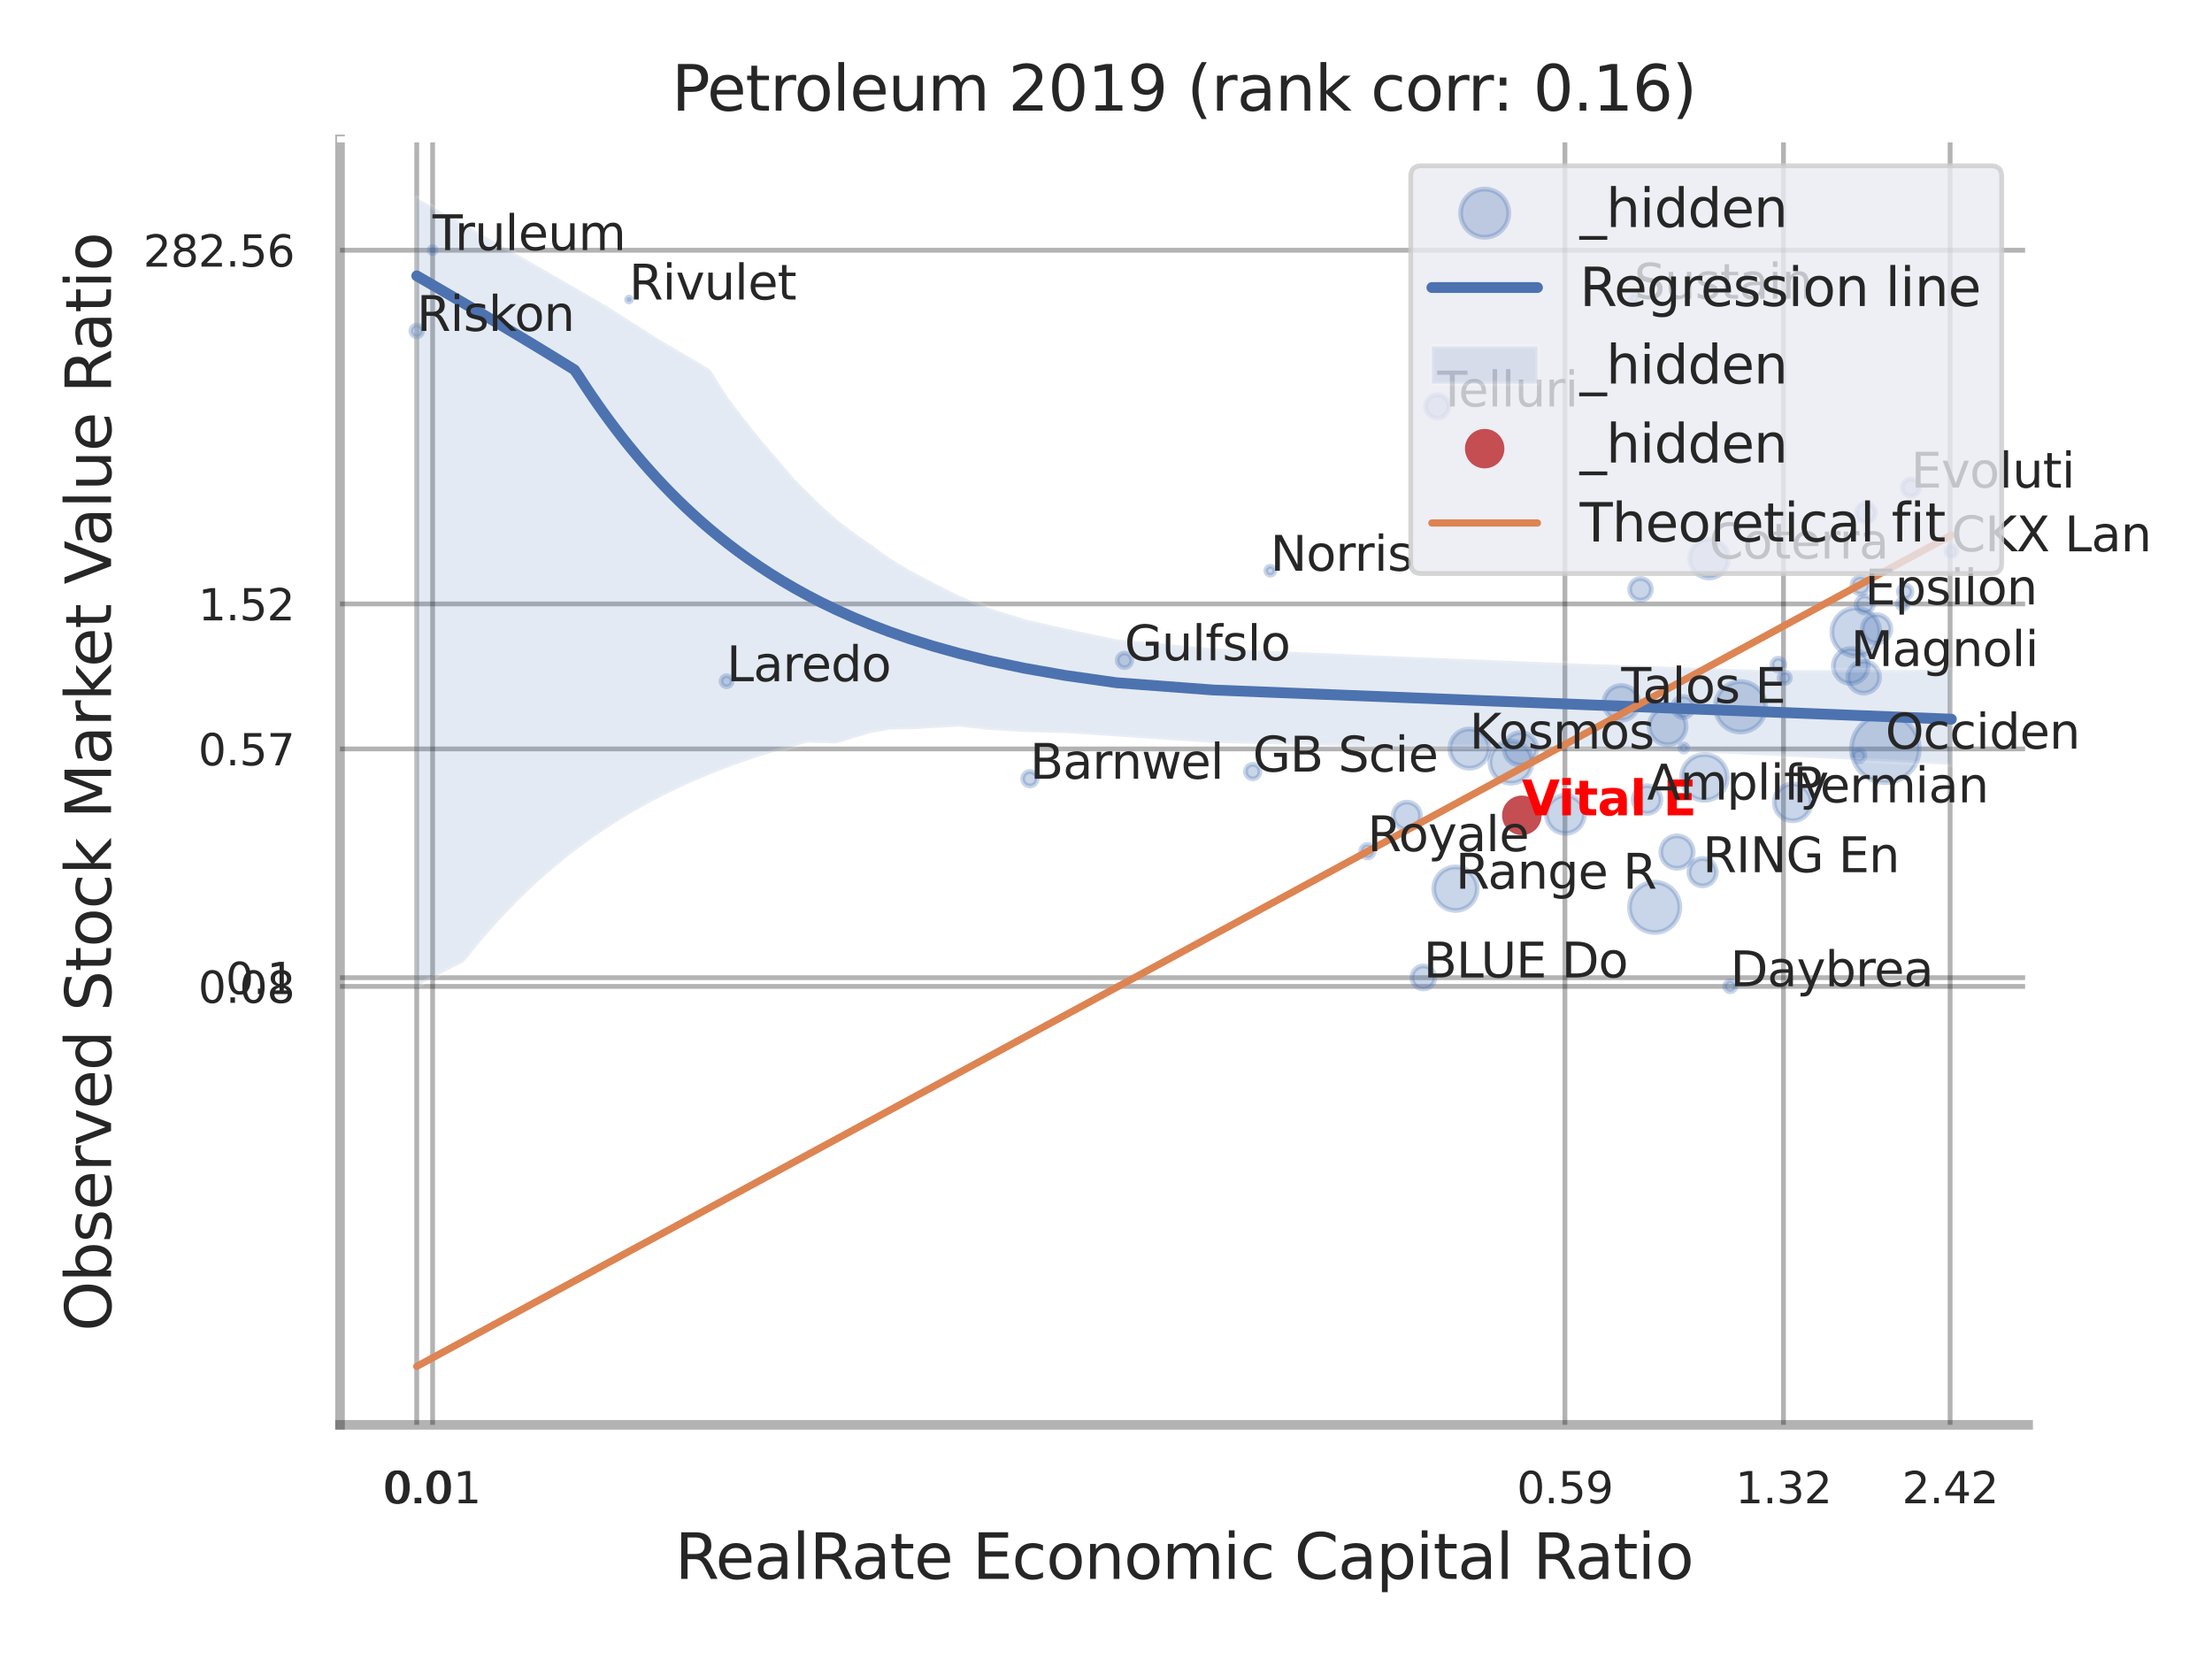
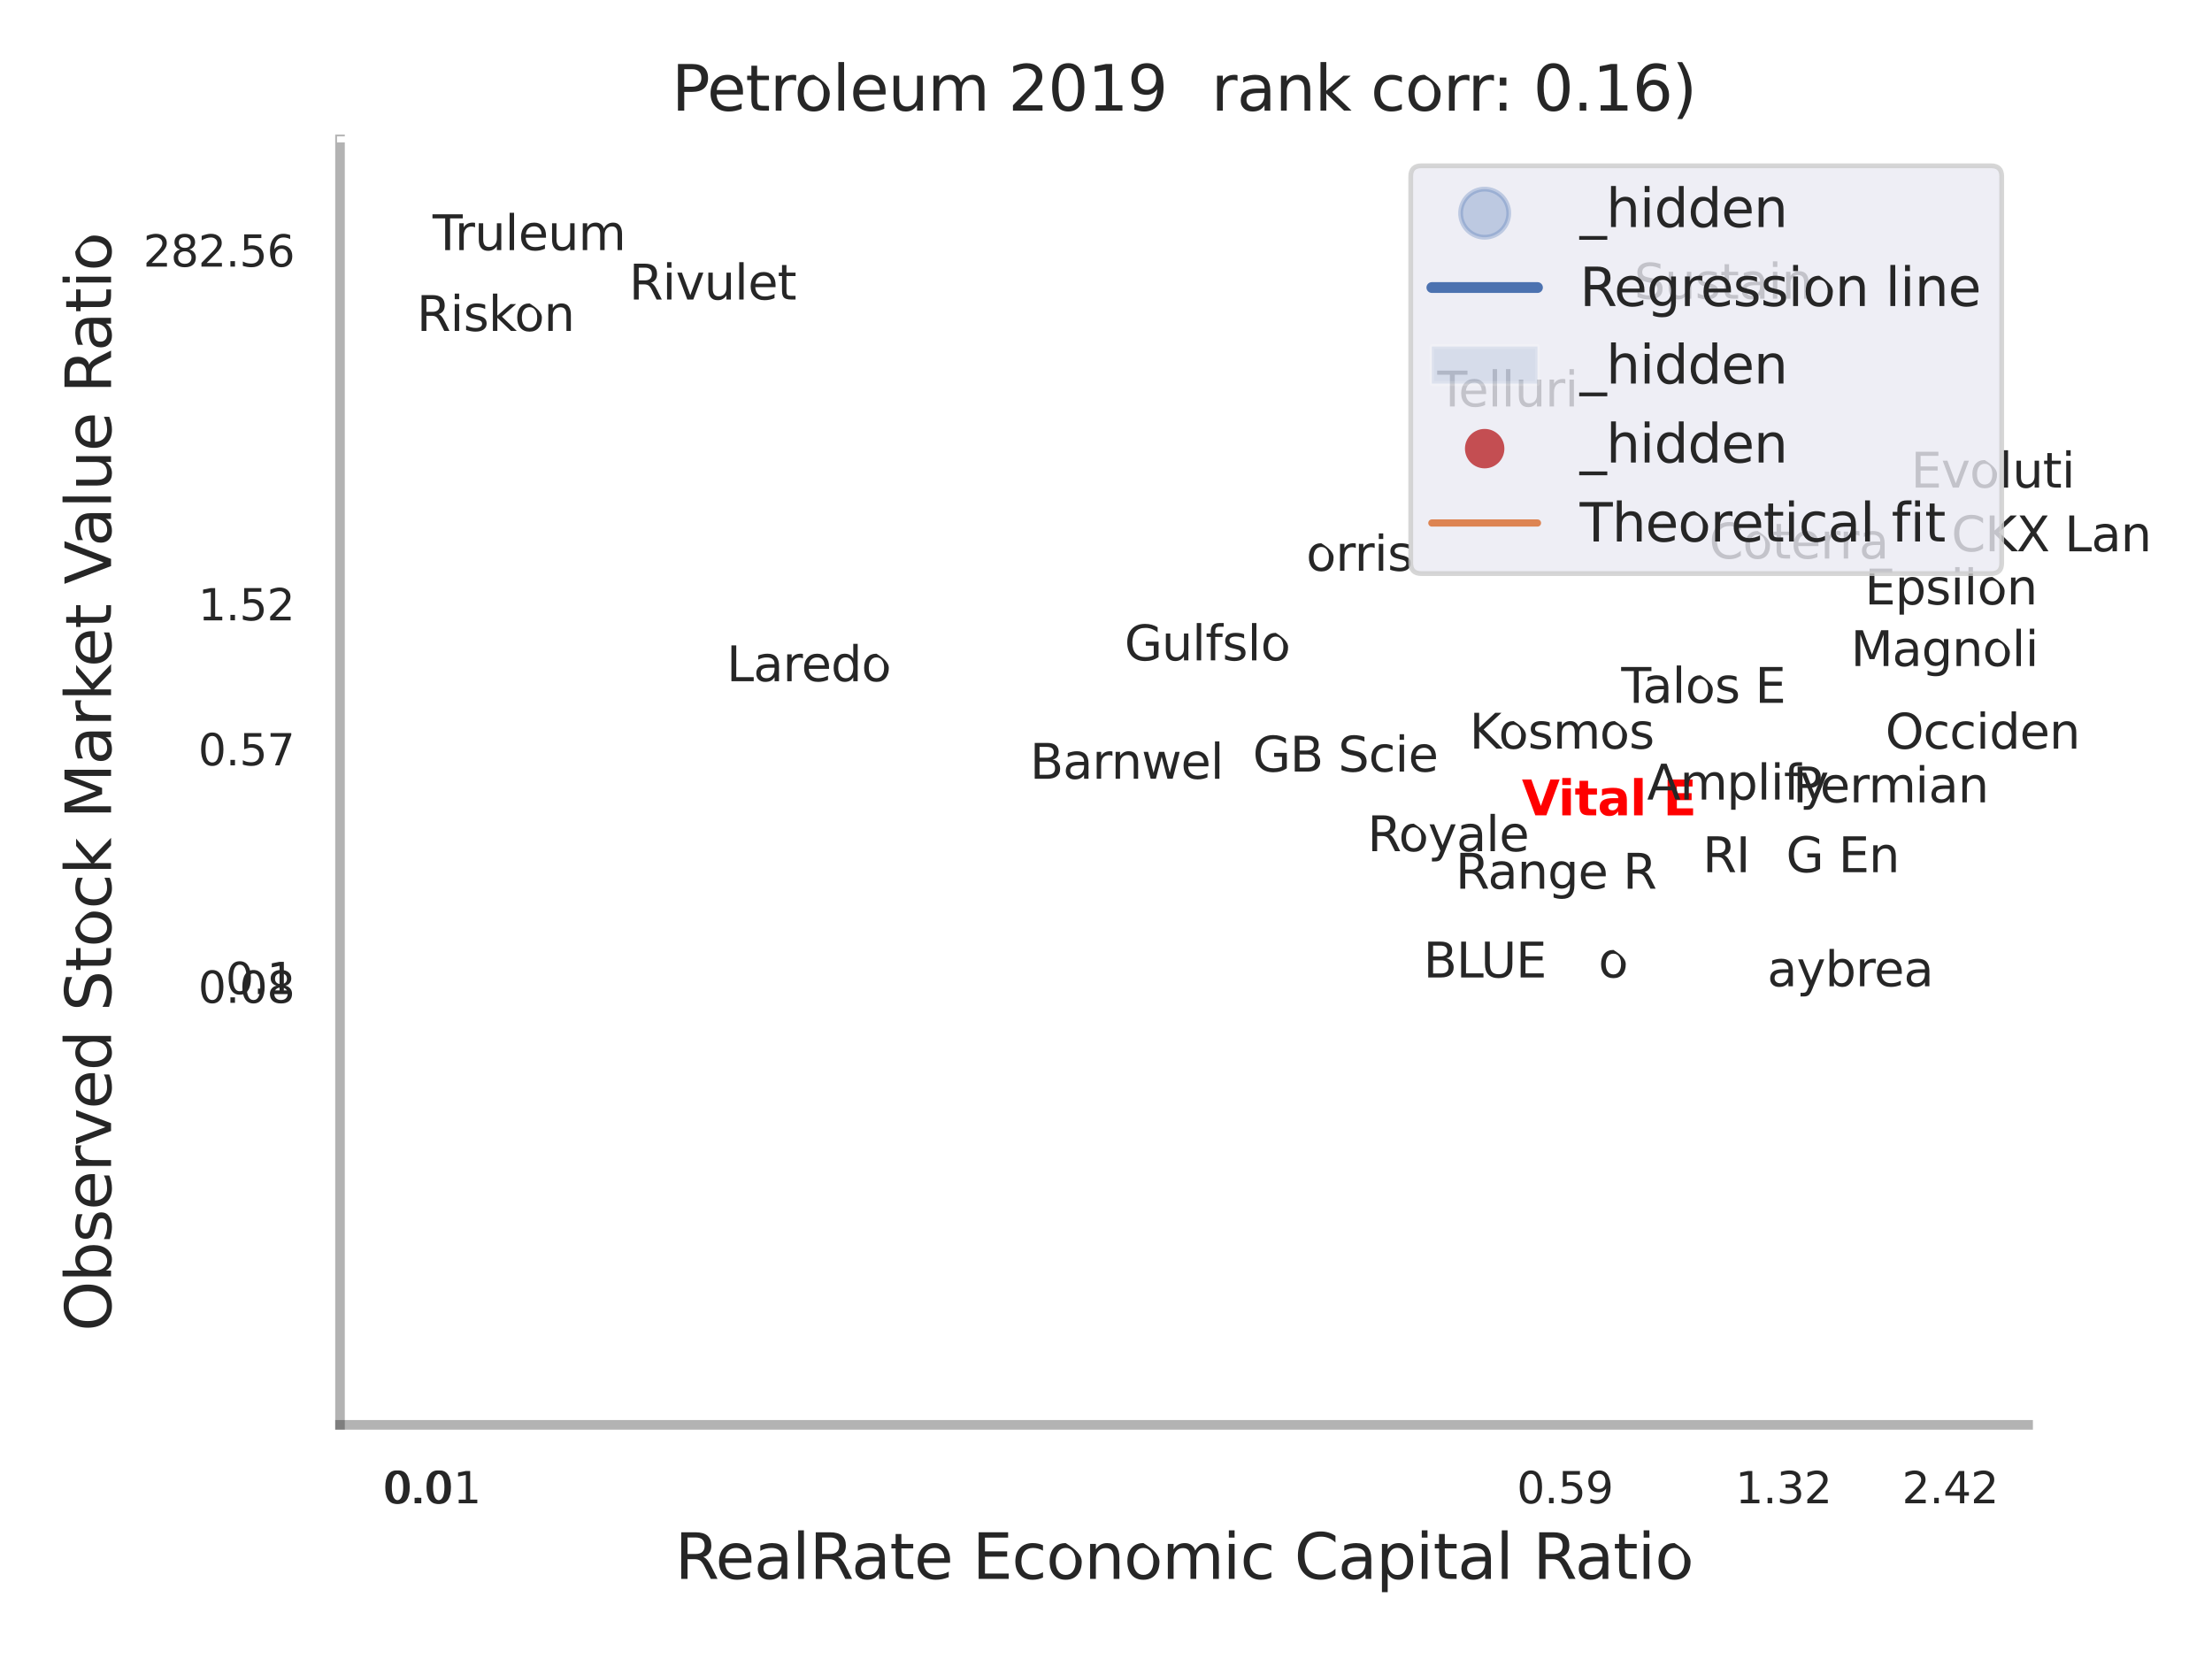
<svg xmlns="http://www.w3.org/2000/svg" xmlns:xlink="http://www.w3.org/1999/xlink" width="460.8pt" height="345.6pt" viewBox="0 0 460.8 345.6" version="1.1">
  <defs>
    <style type="text/css">*{stroke-linejoin: round; stroke-linecap: butt}</style>
  </defs>
  <g id="figure_1">
    <g id="patch_1">
      <path d="M 0 345.6  L 460.8 345.6  L 460.8 0  L 0 0  z " style="fill: #ffffff" />
    </g>
    <g id="axes_1">
      <g id="patch_2">
        <path d="M 70.83 296.82  L 422.493 296.82  L 422.493 29.04  L 70.83 29.04  z " style="fill: #ffffff" />
      </g>
      <g id="matplotlib.axis_1">
        <g id="xtick_1">
          <g id="line2d_1">
            <path d="M 86.813 296.82  L 86.813 29.04  " clip-path="url(#p1fea383fb0)" style="fill: none; stroke: #000000; stroke-opacity: 0.3; stroke-linecap: round" />
          </g>
          <g id="text_1">
            <g style="fill: #262626" transform="translate(79.656 313.159) scale(0.09 -0.09)">
              <defs>
                <path id="DejaVuSans-30" d="M 2034 4250  Q 1547 4250 1301 3770  Q 1056 3291 1056 2328  Q 1056 1369 1301 889  Q 1547 409 2034 409  Q 2525 409 2770 889  Q 3016 1369 3016 2328  Q 3016 3291 2770 3770  Q 2525 4250 2034 4250  z M 2034 4750  Q 2819 4750 3233 4129  Q 3647 3509 3647 2328  Q 3647 1150 3233 529  Q 2819 -91 2034 -91  Q 1250 -91 836 529  Q 422 1150 422 2328  Q 422 3509 836 4129  Q 1250 4750 2034 4750  z " transform="scale(0.016)" />
                <path id="DejaVuSans-2e" d="M 684 794  L 1344 794  L 1344 0  L 684 0  L 684 794  z " transform="scale(0.016)" />
              </defs>
              <use xlink:href="#DejaVuSans-30" />
              <use xlink:href="#DejaVuSans-2e" transform="translate(63.623 0)" />
              <use xlink:href="#DejaVuSans-30" transform="translate(95.41 0)" />
            </g>
          </g>
        </g>
        <g id="xtick_2">
          <g id="line2d_2">
            <path d="M 90.122 296.82  L 90.122 29.04  " clip-path="url(#p1fea383fb0)" style="fill: none; stroke: #000000; stroke-opacity: 0.3; stroke-linecap: round" />
          </g>
          <g id="text_2">
            <g style="fill: #262626" transform="translate(80.102 313.159) scale(0.09 -0.09)">
              <defs>
                <path id="DejaVuSans-31" d="M 794 531  L 1825 531  L 1825 4091  L 703 3866  L 703 4441  L 1819 4666  L 2450 4666  L 2450 531  L 3481 531  L 3481 0  L 794 0  L 794 531  z " transform="scale(0.016)" />
              </defs>
              <use xlink:href="#DejaVuSans-30" />
              <use xlink:href="#DejaVuSans-2e" transform="translate(63.623 0)" />
              <use xlink:href="#DejaVuSans-30" transform="translate(95.41 0)" />
              <use xlink:href="#DejaVuSans-31" transform="translate(159.033 0)" />
            </g>
          </g>
        </g>
        <g id="xtick_3">
          <g id="line2d_3">
            <path d="M 326.002 296.82  L 326.002 29.04  " clip-path="url(#p1fea383fb0)" style="fill: none; stroke: #000000; stroke-opacity: 0.3; stroke-linecap: round" />
          </g>
          <g id="text_3">
            <g style="fill: #262626" transform="translate(315.982 313.159) scale(0.09 -0.09)">
              <defs>
                <path id="DejaVuSans-35" d="M 691 4666  L 3169 4666  L 3169 4134  L 1269 4134  L 1269 2991  Q 1406 3038 1543 3061  Q 1681 3084 1819 3084  Q 2600 3084 3056 2656  Q 3513 2228 3513 1497  Q 3513 744 3044 326  Q 2575 -91 1722 -91  Q 1428 -91 1123 -41  Q 819 9 494 109  L 494 744  Q 775 591 1075 516  Q 1375 441 1709 441  Q 2250 441 2565 725  Q 2881 1009 2881 1497  Q 2881 1984 2565 2268  Q 2250 2553 1709 2553  Q 1456 2553 1204 2497  Q 953 2441 691 2322  L 691 4666  z " transform="scale(0.016)" />
                <path id="DejaVuSans-39" d="M 703 97  L 703 672  Q 941 559 1184 500  Q 1428 441 1663 441  Q 2288 441 2617 861  Q 2947 1281 2994 2138  Q 2813 1869 2534 1725  Q 2256 1581 1919 1581  Q 1219 1581 811 2004  Q 403 2428 403 3163  Q 403 3881 828 4315  Q 1253 4750 1959 4750  Q 2769 4750 3195 4129  Q 3622 3509 3622 2328  Q 3622 1225 3098 567  Q 2575 -91 1691 -91  Q 1453 -91 1209 -44  Q 966 3 703 97  z M 1959 2075  Q 2384 2075 2632 2365  Q 2881 2656 2881 3163  Q 2881 3666 2632 3958  Q 2384 4250 1959 4250  Q 1534 4250 1286 3958  Q 1038 3666 1038 3163  Q 1038 2656 1286 2365  Q 1534 2075 1959 2075  z " transform="scale(0.016)" />
              </defs>
              <use xlink:href="#DejaVuSans-30" />
              <use xlink:href="#DejaVuSans-2e" transform="translate(63.623 0)" />
              <use xlink:href="#DejaVuSans-35" transform="translate(95.41 0)" />
              <use xlink:href="#DejaVuSans-39" transform="translate(159.033 0)" />
            </g>
          </g>
        </g>
        <g id="xtick_4">
          <g id="line2d_4">
            <path d="M 371.528 296.82  L 371.528 29.04  " clip-path="url(#p1fea383fb0)" style="fill: none; stroke: #000000; stroke-opacity: 0.3; stroke-linecap: round" />
          </g>
          <g id="text_4">
            <g style="fill: #262626" transform="translate(361.509 313.159) scale(0.09 -0.09)">
              <defs>
                <path id="DejaVuSans-33" d="M 2597 2516  Q 3050 2419 3304 2112  Q 3559 1806 3559 1356  Q 3559 666 3084 287  Q 2609 -91 1734 -91  Q 1441 -91 1130 -33  Q 819 25 488 141  L 488 750  Q 750 597 1062 519  Q 1375 441 1716 441  Q 2309 441 2620 675  Q 2931 909 2931 1356  Q 2931 1769 2642 2001  Q 2353 2234 1838 2234  L 1294 2234  L 1294 2753  L 1863 2753  Q 2328 2753 2575 2939  Q 2822 3125 2822 3475  Q 2822 3834 2567 4026  Q 2313 4219 1838 4219  Q 1578 4219 1281 4162  Q 984 4106 628 3988  L 628 4550  Q 988 4650 1302 4700  Q 1616 4750 1894 4750  Q 2613 4750 3031 4423  Q 3450 4097 3450 3541  Q 3450 3153 3228 2886  Q 3006 2619 2597 2516  z " transform="scale(0.016)" />
                <path id="DejaVuSans-32" d="M 1228 531  L 3431 531  L 3431 0  L 469 0  L 469 531  Q 828 903 1448 1529  Q 2069 2156 2228 2338  Q 2531 2678 2651 2914  Q 2772 3150 2772 3378  Q 2772 3750 2511 3984  Q 2250 4219 1831 4219  Q 1534 4219 1204 4116  Q 875 4013 500 3803  L 500 4441  Q 881 4594 1212 4672  Q 1544 4750 1819 4750  Q 2544 4750 2975 4387  Q 3406 4025 3406 3419  Q 3406 3131 3298 2873  Q 3191 2616 2906 2266  Q 2828 2175 2409 1742  Q 1991 1309 1228 531  z " transform="scale(0.016)" />
              </defs>
              <use xlink:href="#DejaVuSans-31" />
              <use xlink:href="#DejaVuSans-2e" transform="translate(63.623 0)" />
              <use xlink:href="#DejaVuSans-33" transform="translate(95.41 0)" />
              <use xlink:href="#DejaVuSans-32" transform="translate(159.033 0)" />
            </g>
          </g>
        </g>
        <g id="xtick_5">
          <g id="line2d_5">
            <path d="M 406.242 296.82  L 406.242 29.04  " clip-path="url(#p1fea383fb0)" style="fill: none; stroke: #000000; stroke-opacity: 0.3; stroke-linecap: round" />
          </g>
          <g id="text_5">
            <g style="fill: #262626" transform="translate(396.223 313.159) scale(0.09 -0.09)">
              <defs>
                <path id="DejaVuSans-34" d="M 2419 4116  L 825 1625  L 2419 1625  L 2419 4116  z M 2253 4666  L 3047 4666  L 3047 1625  L 3713 1625  L 3713 1100  L 3047 1100  L 3047 0  L 2419 0  L 2419 1100  L 313 1100  L 313 1709  L 2253 4666  z " transform="scale(0.016)" />
              </defs>
              <use xlink:href="#DejaVuSans-32" />
              <use xlink:href="#DejaVuSans-2e" transform="translate(63.623 0)" />
              <use xlink:href="#DejaVuSans-34" transform="translate(95.41 0)" />
              <use xlink:href="#DejaVuSans-32" transform="translate(159.033 0)" />
            </g>
          </g>
        </g>
        <g id="xtick_6" />
        <g id="xtick_7" />
        <g id="xtick_8" />
        <g id="text_6">
          <g style="fill: #262626" transform="translate(140.608 328.908) scale(0.13 -0.13)">
            <defs>
              <path id="DejaVuSans-52" d="M 2841 2188  Q 3044 2119 3236 1894  Q 3428 1669 3622 1275  L 4263 0  L 3584 0  L 2988 1197  Q 2756 1666 2539 1819  Q 2322 1972 1947 1972  L 1259 1972  L 1259 0  L 628 0  L 628 4666  L 2053 4666  Q 2853 4666 3247 4331  Q 3641 3997 3641 3322  Q 3641 2881 3436 2590  Q 3231 2300 2841 2188  z M 1259 4147  L 1259 2491  L 2053 2491  Q 2509 2491 2742 2702  Q 2975 2913 2975 3322  Q 2975 3731 2742 3939  Q 2509 4147 2053 4147  L 1259 4147  z " transform="scale(0.016)" />
              <path id="DejaVuSans-65" d="M 3597 1894  L 3597 1613  L 953 1613  Q 991 1019 1311 708  Q 1631 397 2203 397  Q 2534 397 2845 478  Q 3156 559 3463 722  L 3463 178  Q 3153 47 2828 -22  Q 2503 -91 2169 -91  Q 1331 -91 842 396  Q 353 884 353 1716  Q 353 2575 817 3079  Q 1281 3584 2069 3584  Q 2775 3584 3186 3129  Q 3597 2675 3597 1894  z M 3022 2063  Q 3016 2534 2758 2815  Q 2500 3097 2075 3097  Q 1594 3097 1305 2825  Q 1016 2553 972 2059  L 3022 2063  z " transform="scale(0.016)" />
              <path id="DejaVuSans-61" d="M 2194 1759  Q 1497 1759 1228 1600  Q 959 1441 959 1056  Q 959 750 1161 570  Q 1363 391 1709 391  Q 2188 391 2477 730  Q 2766 1069 2766 1631  L 2766 1759  L 2194 1759  z M 3341 1997  L 3341 0  L 2766 0  L 2766 531  Q 2569 213 2275 61  Q 1981 -91 1556 -91  Q 1019 -91 701 211  Q 384 513 384 1019  Q 384 1609 779 1909  Q 1175 2209 1959 2209  L 2766 2209  L 2766 2266  Q 2766 2663 2505 2880  Q 2244 3097 1772 3097  Q 1472 3097 1187 3025  Q 903 2953 641 2809  L 641 3341  Q 956 3463 1253 3523  Q 1550 3584 1831 3584  Q 2591 3584 2966 3190  Q 3341 2797 3341 1997  z " transform="scale(0.016)" />
              <path id="DejaVuSans-6c" d="M 603 4863  L 1178 4863  L 1178 0  L 603 0  L 603 4863  z " transform="scale(0.016)" />
              <path id="DejaVuSans-74" d="M 1172 4494  L 1172 3500  L 2356 3500  L 2356 3053  L 1172 3053  L 1172 1153  Q 1172 725 1289 603  Q 1406 481 1766 481  L 2356 481  L 2356 0  L 1766 0  Q 1100 0 847 248  Q 594 497 594 1153  L 594 3053  L 172 3053  L 172 3500  L 594 3500  L 594 4494  L 1172 4494  z " transform="scale(0.016)" />
              <path id="DejaVuSans-20" transform="scale(0.016)" />
              <path id="DejaVuSans-45" d="M 628 4666  L 3578 4666  L 3578 4134  L 1259 4134  L 1259 2753  L 3481 2753  L 3481 2222  L 1259 2222  L 1259 531  L 3634 531  L 3634 0  L 628 0  L 628 4666  z " transform="scale(0.016)" />
              <path id="DejaVuSans-63" d="M 3122 3366  L 3122 2828  Q 2878 2963 2633 3030  Q 2388 3097 2138 3097  Q 1578 3097 1268 2742  Q 959 2388 959 1747  Q 959 1106 1268 751  Q 1578 397 2138 397  Q 2388 397 2633 464  Q 2878 531 3122 666  L 3122 134  Q 2881 22 2623 -34  Q 2366 -91 2075 -91  Q 1284 -91 818 406  Q 353 903 353 1747  Q 353 2603 823 3093  Q 1294 3584 2113 3584  Q 2378 3584 2631 3529  Q 2884 3475 3122 3366  z " transform="scale(0.016)" />
-               <path id="DejaVuSans-6f" d="M 1959 3097  Q 1497 3097 1228 2736  Q 959 2375 959 1747  Q 959 1119 1226 758  Q 1494 397 1959 397  Q 2419 397 2687 759  Q 2956 1122 2956 1747  Q 2956 2369 2687 2733  Q 2419 3097 1959 3097  z M 1959 3584  Q 2709 3584 3137 3096  Q 3566 2609 3566 1747  Q 3566 888 3137 398  Q 2709 -91 1959 -91  Q 1206 -91 779 398  Q 353 888 353 1747  Q 353 2609 779 3096  Q 1206 3584 1959 3584  z " transform="scale(0.016)" />
+               <path id="DejaVuSans-6f" d="M 1959 3097  Q 1497 3097 1228 2736  Q 959 2375 959 1747  Q 959 1119 1226 758  Q 1494 397 1959 397  Q 2419 397 2687 759  Q 2956 1122 2956 1747  Q 2956 2369 2687 2733  Q 2419 3097 1959 3097  z M 1959 3584  Q 3566 2609 3566 1747  Q 3566 888 3137 398  Q 2709 -91 1959 -91  Q 1206 -91 779 398  Q 353 888 353 1747  Q 353 2609 779 3096  Q 1206 3584 1959 3584  z " transform="scale(0.016)" />
              <path id="DejaVuSans-6e" d="M 3513 2113  L 3513 0  L 2938 0  L 2938 2094  Q 2938 2591 2744 2837  Q 2550 3084 2163 3084  Q 1697 3084 1428 2787  Q 1159 2491 1159 1978  L 1159 0  L 581 0  L 581 3500  L 1159 3500  L 1159 2956  Q 1366 3272 1645 3428  Q 1925 3584 2291 3584  Q 2894 3584 3203 3211  Q 3513 2838 3513 2113  z " transform="scale(0.016)" />
              <path id="DejaVuSans-6d" d="M 3328 2828  Q 3544 3216 3844 3400  Q 4144 3584 4550 3584  Q 5097 3584 5394 3201  Q 5691 2819 5691 2113  L 5691 0  L 5113 0  L 5113 2094  Q 5113 2597 4934 2840  Q 4756 3084 4391 3084  Q 3944 3084 3684 2787  Q 3425 2491 3425 1978  L 3425 0  L 2847 0  L 2847 2094  Q 2847 2600 2669 2842  Q 2491 3084 2119 3084  Q 1678 3084 1418 2786  Q 1159 2488 1159 1978  L 1159 0  L 581 0  L 581 3500  L 1159 3500  L 1159 2956  Q 1356 3278 1631 3431  Q 1906 3584 2284 3584  Q 2666 3584 2933 3390  Q 3200 3197 3328 2828  z " transform="scale(0.016)" />
              <path id="DejaVuSans-69" d="M 603 3500  L 1178 3500  L 1178 0  L 603 0  L 603 3500  z M 603 4863  L 1178 4863  L 1178 4134  L 603 4134  L 603 4863  z " transform="scale(0.016)" />
              <path id="DejaVuSans-43" d="M 4122 4306  L 4122 3641  Q 3803 3938 3442 4084  Q 3081 4231 2675 4231  Q 1875 4231 1450 3742  Q 1025 3253 1025 2328  Q 1025 1406 1450 917  Q 1875 428 2675 428  Q 3081 428 3442 575  Q 3803 722 4122 1019  L 4122 359  Q 3791 134 3420 21  Q 3050 -91 2638 -91  Q 1578 -91 968 557  Q 359 1206 359 2328  Q 359 3453 968 4101  Q 1578 4750 2638 4750  Q 3056 4750 3426 4639  Q 3797 4528 4122 4306  z " transform="scale(0.016)" />
              <path id="DejaVuSans-70" d="M 1159 525  L 1159 -1331  L 581 -1331  L 581 3500  L 1159 3500  L 1159 2969  Q 1341 3281 1617 3432  Q 1894 3584 2278 3584  Q 2916 3584 3314 3078  Q 3713 2572 3713 1747  Q 3713 922 3314 415  Q 2916 -91 2278 -91  Q 1894 -91 1617 61  Q 1341 213 1159 525  z M 3116 1747  Q 3116 2381 2855 2742  Q 2594 3103 2138 3103  Q 1681 3103 1420 2742  Q 1159 2381 1159 1747  Q 1159 1113 1420 752  Q 1681 391 2138 391  Q 2594 391 2855 752  Q 3116 1113 3116 1747  z " transform="scale(0.016)" />
            </defs>
            <use xlink:href="#DejaVuSans-52" />
            <use xlink:href="#DejaVuSans-65" transform="translate(64.982 0)" />
            <use xlink:href="#DejaVuSans-61" transform="translate(126.506 0)" />
            <use xlink:href="#DejaVuSans-6c" transform="translate(187.785 0)" />
            <use xlink:href="#DejaVuSans-52" transform="translate(215.568 0)" />
            <use xlink:href="#DejaVuSans-61" transform="translate(282.801 0)" />
            <use xlink:href="#DejaVuSans-74" transform="translate(344.08 0)" />
            <use xlink:href="#DejaVuSans-65" transform="translate(383.289 0)" />
            <use xlink:href="#DejaVuSans-20" transform="translate(444.812 0)" />
            <use xlink:href="#DejaVuSans-45" transform="translate(476.6 0)" />
            <use xlink:href="#DejaVuSans-63" transform="translate(539.783 0)" />
            <use xlink:href="#DejaVuSans-6f" transform="translate(594.764 0)" />
            <use xlink:href="#DejaVuSans-6e" transform="translate(655.945 0)" />
            <use xlink:href="#DejaVuSans-6f" transform="translate(719.324 0)" />
            <use xlink:href="#DejaVuSans-6d" transform="translate(780.506 0)" />
            <use xlink:href="#DejaVuSans-69" transform="translate(877.918 0)" />
            <use xlink:href="#DejaVuSans-63" transform="translate(905.701 0)" />
            <use xlink:href="#DejaVuSans-20" transform="translate(960.682 0)" />
            <use xlink:href="#DejaVuSans-43" transform="translate(992.469 0)" />
            <use xlink:href="#DejaVuSans-61" transform="translate(1062.293 0)" />
            <use xlink:href="#DejaVuSans-70" transform="translate(1123.572 0)" />
            <use xlink:href="#DejaVuSans-69" transform="translate(1187.049 0)" />
            <use xlink:href="#DejaVuSans-74" transform="translate(1214.832 0)" />
            <use xlink:href="#DejaVuSans-61" transform="translate(1254.041 0)" />
            <use xlink:href="#DejaVuSans-6c" transform="translate(1315.32 0)" />
            <use xlink:href="#DejaVuSans-20" transform="translate(1343.104 0)" />
            <use xlink:href="#DejaVuSans-52" transform="translate(1374.891 0)" />
            <use xlink:href="#DejaVuSans-61" transform="translate(1442.123 0)" />
            <use xlink:href="#DejaVuSans-74" transform="translate(1503.402 0)" />
            <use xlink:href="#DejaVuSans-69" transform="translate(1542.611 0)" />
            <use xlink:href="#DejaVuSans-6f" transform="translate(1570.395 0)" />
          </g>
        </g>
      </g>
      <g id="matplotlib.axis_2">
        <g id="ytick_1">
          <g id="line2d_6">
            <path d="M 70.83 205.489  L 422.493 205.489  " clip-path="url(#p1fea383fb0)" style="fill: none; stroke: #000000; stroke-opacity: 0.3; stroke-linecap: round" />
          </g>
          <g id="text_7">
            <g style="fill: #262626" transform="translate(41.291 208.909) scale(0.09 -0.09)">
              <defs>
                <path id="DejaVuSans-38" d="M 2034 2216  Q 1584 2216 1326 1975  Q 1069 1734 1069 1313  Q 1069 891 1326 650  Q 1584 409 2034 409  Q 2484 409 2743 651  Q 3003 894 3003 1313  Q 3003 1734 2745 1975  Q 2488 2216 2034 2216  z M 1403 2484  Q 997 2584 770 2862  Q 544 3141 544 3541  Q 544 4100 942 4425  Q 1341 4750 2034 4750  Q 2731 4750 3128 4425  Q 3525 4100 3525 3541  Q 3525 3141 3298 2862  Q 3072 2584 2669 2484  Q 3125 2378 3379 2068  Q 3634 1759 3634 1313  Q 3634 634 3220 271  Q 2806 -91 2034 -91  Q 1263 -91 848 271  Q 434 634 434 1313  Q 434 1759 690 2068  Q 947 2378 1403 2484  z M 1172 3481  Q 1172 3119 1398 2916  Q 1625 2713 2034 2713  Q 2441 2713 2670 2916  Q 2900 3119 2900 3481  Q 2900 3844 2670 4047  Q 2441 4250 2034 4250  Q 1625 4250 1398 4047  Q 1172 3844 1172 3481  z " transform="scale(0.016)" />
              </defs>
              <use xlink:href="#DejaVuSans-30" />
              <use xlink:href="#DejaVuSans-2e" transform="translate(63.623 0)" />
              <use xlink:href="#DejaVuSans-30" transform="translate(95.41 0)" />
              <use xlink:href="#DejaVuSans-38" transform="translate(159.033 0)" />
            </g>
          </g>
        </g>
        <g id="ytick_2">
          <g id="line2d_7">
            <path d="M 70.83 203.666  L 422.493 203.666  " clip-path="url(#p1fea383fb0)" style="fill: none; stroke: #000000; stroke-opacity: 0.3; stroke-linecap: round" />
          </g>
          <g id="text_8">
            <g style="fill: #262626" transform="translate(47.017 207.085) scale(0.09 -0.09)">
              <use xlink:href="#DejaVuSans-30" />
              <use xlink:href="#DejaVuSans-2e" transform="translate(63.623 0)" />
              <use xlink:href="#DejaVuSans-31" transform="translate(95.41 0)" />
            </g>
          </g>
        </g>
        <g id="ytick_3">
          <g id="line2d_8">
            <path d="M 70.83 156.016  L 422.493 156.016  " clip-path="url(#p1fea383fb0)" style="fill: none; stroke: #000000; stroke-opacity: 0.3; stroke-linecap: round" />
          </g>
          <g id="text_9">
            <g style="fill: #262626" transform="translate(41.291 159.435) scale(0.09 -0.09)">
              <defs>
                <path id="DejaVuSans-37" d="M 525 4666  L 3525 4666  L 3525 4397  L 1831 0  L 1172 0  L 2766 4134  L 525 4134  L 525 4666  z " transform="scale(0.016)" />
              </defs>
              <use xlink:href="#DejaVuSans-30" />
              <use xlink:href="#DejaVuSans-2e" transform="translate(63.623 0)" />
              <use xlink:href="#DejaVuSans-35" transform="translate(95.41 0)" />
              <use xlink:href="#DejaVuSans-37" transform="translate(159.033 0)" />
            </g>
          </g>
        </g>
        <g id="ytick_4">
          <g id="line2d_9">
            <path d="M 70.83 125.808  L 422.493 125.808  " clip-path="url(#p1fea383fb0)" style="fill: none; stroke: #000000; stroke-opacity: 0.3; stroke-linecap: round" />
          </g>
          <g id="text_10">
            <g style="fill: #262626" transform="translate(41.291 129.227) scale(0.09 -0.09)">
              <use xlink:href="#DejaVuSans-31" />
              <use xlink:href="#DejaVuSans-2e" transform="translate(63.623 0)" />
              <use xlink:href="#DejaVuSans-35" transform="translate(95.41 0)" />
              <use xlink:href="#DejaVuSans-32" transform="translate(159.033 0)" />
            </g>
          </g>
        </g>
        <g id="ytick_5">
          <g id="line2d_10">
            <path d="M 70.83 52.124  L 422.493 52.124  " clip-path="url(#p1fea383fb0)" style="fill: none; stroke: #000000; stroke-opacity: 0.3; stroke-linecap: round" />
          </g>
          <g id="text_11">
            <g style="fill: #262626" transform="translate(29.838 55.543) scale(0.09 -0.09)">
              <defs>
                <path id="DejaVuSans-36" d="M 2113 2584  Q 1688 2584 1439 2293  Q 1191 2003 1191 1497  Q 1191 994 1439 701  Q 1688 409 2113 409  Q 2538 409 2786 701  Q 3034 994 3034 1497  Q 3034 2003 2786 2293  Q 2538 2584 2113 2584  z M 3366 4563  L 3366 3988  Q 3128 4100 2886 4159  Q 2644 4219 2406 4219  Q 1781 4219 1451 3797  Q 1122 3375 1075 2522  Q 1259 2794 1537 2939  Q 1816 3084 2150 3084  Q 2853 3084 3261 2657  Q 3669 2231 3669 1497  Q 3669 778 3244 343  Q 2819 -91 2113 -91  Q 1303 -91 875 529  Q 447 1150 447 2328  Q 447 3434 972 4092  Q 1497 4750 2381 4750  Q 2619 4750 2861 4703  Q 3103 4656 3366 4563  z " transform="scale(0.016)" />
              </defs>
              <use xlink:href="#DejaVuSans-32" />
              <use xlink:href="#DejaVuSans-38" transform="translate(63.623 0)" />
              <use xlink:href="#DejaVuSans-32" transform="translate(127.246 0)" />
              <use xlink:href="#DejaVuSans-2e" transform="translate(190.869 0)" />
              <use xlink:href="#DejaVuSans-35" transform="translate(222.656 0)" />
              <use xlink:href="#DejaVuSans-36" transform="translate(286.279 0)" />
            </g>
          </g>
        </g>
        <g id="ytick_6" />
        <g id="ytick_7" />
        <g id="ytick_8" />
        <g id="ytick_9" />
        <g id="ytick_10" />
        <g id="ytick_11" />
        <g id="text_12">
          <g style="fill: #262626" transform="translate(23.135 277.332) rotate(-90) scale(0.13 -0.13)">
            <defs>
              <path id="DejaVuSans-4f" d="M 2522 4238  Q 1834 4238 1429 3725  Q 1025 3213 1025 2328  Q 1025 1447 1429 934  Q 1834 422 2522 422  Q 3209 422 3611 934  Q 4013 1447 4013 2328  Q 4013 3213 3611 3725  Q 3209 4238 2522 4238  z M 2522 4750  Q 3503 4750 4090 4092  Q 4678 3434 4678 2328  Q 4678 1225 4090 567  Q 3503 -91 2522 -91  Q 1538 -91 948 565  Q 359 1222 359 2328  Q 359 3434 948 4092  Q 1538 4750 2522 4750  z " transform="scale(0.016)" />
              <path id="DejaVuSans-62" d="M 3116 1747  Q 3116 2381 2855 2742  Q 2594 3103 2138 3103  Q 1681 3103 1420 2742  Q 1159 2381 1159 1747  Q 1159 1113 1420 752  Q 1681 391 2138 391  Q 2594 391 2855 752  Q 3116 1113 3116 1747  z M 1159 2969  Q 1341 3281 1617 3432  Q 1894 3584 2278 3584  Q 2916 3584 3314 3078  Q 3713 2572 3713 1747  Q 3713 922 3314 415  Q 2916 -91 2278 -91  Q 1894 -91 1617 61  Q 1341 213 1159 525  L 1159 0  L 581 0  L 581 4863  L 1159 4863  L 1159 2969  z " transform="scale(0.016)" />
              <path id="DejaVuSans-73" d="M 2834 3397  L 2834 2853  Q 2591 2978 2328 3040  Q 2066 3103 1784 3103  Q 1356 3103 1142 2972  Q 928 2841 928 2578  Q 928 2378 1081 2264  Q 1234 2150 1697 2047  L 1894 2003  Q 2506 1872 2764 1633  Q 3022 1394 3022 966  Q 3022 478 2636 193  Q 2250 -91 1575 -91  Q 1294 -91 989 -36  Q 684 19 347 128  L 347 722  Q 666 556 975 473  Q 1284 391 1588 391  Q 1994 391 2212 530  Q 2431 669 2431 922  Q 2431 1156 2273 1281  Q 2116 1406 1581 1522  L 1381 1569  Q 847 1681 609 1914  Q 372 2147 372 2553  Q 372 3047 722 3315  Q 1072 3584 1716 3584  Q 2034 3584 2315 3537  Q 2597 3491 2834 3397  z " transform="scale(0.016)" />
              <path id="DejaVuSans-72" d="M 2631 2963  Q 2534 3019 2420 3045  Q 2306 3072 2169 3072  Q 1681 3072 1420 2755  Q 1159 2438 1159 1844  L 1159 0  L 581 0  L 581 3500  L 1159 3500  L 1159 2956  Q 1341 3275 1631 3429  Q 1922 3584 2338 3584  Q 2397 3584 2469 3576  Q 2541 3569 2628 3553  L 2631 2963  z " transform="scale(0.016)" />
              <path id="DejaVuSans-76" d="M 191 3500  L 800 3500  L 1894 563  L 2988 3500  L 3597 3500  L 2284 0  L 1503 0  L 191 3500  z " transform="scale(0.016)" />
              <path id="DejaVuSans-64" d="M 2906 2969  L 2906 4863  L 3481 4863  L 3481 0  L 2906 0  L 2906 525  Q 2725 213 2448 61  Q 2172 -91 1784 -91  Q 1150 -91 751 415  Q 353 922 353 1747  Q 353 2572 751 3078  Q 1150 3584 1784 3584  Q 2172 3584 2448 3432  Q 2725 3281 2906 2969  z M 947 1747  Q 947 1113 1208 752  Q 1469 391 1925 391  Q 2381 391 2643 752  Q 2906 1113 2906 1747  Q 2906 2381 2643 2742  Q 2381 3103 1925 3103  Q 1469 3103 1208 2742  Q 947 2381 947 1747  z " transform="scale(0.016)" />
              <path id="DejaVuSans-53" d="M 3425 4513  L 3425 3897  Q 3066 4069 2747 4153  Q 2428 4238 2131 4238  Q 1616 4238 1336 4038  Q 1056 3838 1056 3469  Q 1056 3159 1242 3001  Q 1428 2844 1947 2747  L 2328 2669  Q 3034 2534 3370 2195  Q 3706 1856 3706 1288  Q 3706 609 3251 259  Q 2797 -91 1919 -91  Q 1588 -91 1214 -16  Q 841 59 441 206  L 441 856  Q 825 641 1194 531  Q 1563 422 1919 422  Q 2459 422 2753 634  Q 3047 847 3047 1241  Q 3047 1584 2836 1778  Q 2625 1972 2144 2069  L 1759 2144  Q 1053 2284 737 2584  Q 422 2884 422 3419  Q 422 4038 858 4394  Q 1294 4750 2059 4750  Q 2388 4750 2728 4690  Q 3069 4631 3425 4513  z " transform="scale(0.016)" />
              <path id="DejaVuSans-6b" d="M 581 4863  L 1159 4863  L 1159 1991  L 2875 3500  L 3609 3500  L 1753 1863  L 3688 0  L 2938 0  L 1159 1709  L 1159 0  L 581 0  L 581 4863  z " transform="scale(0.016)" />
              <path id="DejaVuSans-4d" d="M 628 4666  L 1569 4666  L 2759 1491  L 3956 4666  L 4897 4666  L 4897 0  L 4281 0  L 4281 4097  L 3078 897  L 2444 897  L 1241 4097  L 1241 0  L 628 0  L 628 4666  z " transform="scale(0.016)" />
              <path id="DejaVuSans-56" d="M 1831 0  L 50 4666  L 709 4666  L 2188 738  L 3669 4666  L 4325 4666  L 2547 0  L 1831 0  z " transform="scale(0.016)" />
              <path id="DejaVuSans-75" d="M 544 1381  L 544 3500  L 1119 3500  L 1119 1403  Q 1119 906 1312 657  Q 1506 409 1894 409  Q 2359 409 2629 706  Q 2900 1003 2900 1516  L 2900 3500  L 3475 3500  L 3475 0  L 2900 0  L 2900 538  Q 2691 219 2414 64  Q 2138 -91 1772 -91  Q 1169 -91 856 284  Q 544 659 544 1381  z M 1991 3584  L 1991 3584  z " transform="scale(0.016)" />
            </defs>
            <use xlink:href="#DejaVuSans-4f" />
            <use xlink:href="#DejaVuSans-62" transform="translate(78.711 0)" />
            <use xlink:href="#DejaVuSans-73" transform="translate(142.188 0)" />
            <use xlink:href="#DejaVuSans-65" transform="translate(194.287 0)" />
            <use xlink:href="#DejaVuSans-72" transform="translate(255.811 0)" />
            <use xlink:href="#DejaVuSans-76" transform="translate(296.924 0)" />
            <use xlink:href="#DejaVuSans-65" transform="translate(356.104 0)" />
            <use xlink:href="#DejaVuSans-64" transform="translate(417.627 0)" />
            <use xlink:href="#DejaVuSans-20" transform="translate(481.104 0)" />
            <use xlink:href="#DejaVuSans-53" transform="translate(512.891 0)" />
            <use xlink:href="#DejaVuSans-74" transform="translate(576.367 0)" />
            <use xlink:href="#DejaVuSans-6f" transform="translate(615.576 0)" />
            <use xlink:href="#DejaVuSans-63" transform="translate(676.758 0)" />
            <use xlink:href="#DejaVuSans-6b" transform="translate(731.738 0)" />
            <use xlink:href="#DejaVuSans-20" transform="translate(789.648 0)" />
            <use xlink:href="#DejaVuSans-4d" transform="translate(821.436 0)" />
            <use xlink:href="#DejaVuSans-61" transform="translate(907.715 0)" />
            <use xlink:href="#DejaVuSans-72" transform="translate(968.994 0)" />
            <use xlink:href="#DejaVuSans-6b" transform="translate(1010.107 0)" />
            <use xlink:href="#DejaVuSans-65" transform="translate(1064.393 0)" />
            <use xlink:href="#DejaVuSans-74" transform="translate(1125.916 0)" />
            <use xlink:href="#DejaVuSans-20" transform="translate(1165.125 0)" />
            <use xlink:href="#DejaVuSans-56" transform="translate(1196.912 0)" />
            <use xlink:href="#DejaVuSans-61" transform="translate(1257.57 0)" />
            <use xlink:href="#DejaVuSans-6c" transform="translate(1318.85 0)" />
            <use xlink:href="#DejaVuSans-75" transform="translate(1346.633 0)" />
            <use xlink:href="#DejaVuSans-65" transform="translate(1410.012 0)" />
            <use xlink:href="#DejaVuSans-20" transform="translate(1471.535 0)" />
            <use xlink:href="#DejaVuSans-52" transform="translate(1503.322 0)" />
            <use xlink:href="#DejaVuSans-61" transform="translate(1570.555 0)" />
            <use xlink:href="#DejaVuSans-74" transform="translate(1631.834 0)" />
            <use xlink:href="#DejaVuSans-69" transform="translate(1671.043 0)" />
            <use xlink:href="#DejaVuSans-6f" transform="translate(1698.826 0)" />
          </g>
        </g>
      </g>
      <g id="PathCollection_1">
        <path d="M 214.547 163.736  C 214.947 163.736 215.33 163.577 215.613 163.294  C 215.896 163.012 216.055 162.628 216.055 162.228  C 216.055 161.829 215.896 161.445 215.613 161.163  C 215.33 160.88 214.947 160.721 214.547 160.721  C 214.147 160.721 213.764 160.88 213.481 161.163  C 213.199 161.445 213.04 161.829 213.04 162.228  C 213.04 162.628 213.199 163.012 213.481 163.294  C 213.764 163.577 214.147 163.736 214.547 163.736  z " clip-path="url(#p1fea383fb0)" style="fill: #4c72b0; fill-opacity: 0.3; stroke: #4c72b0; stroke-opacity: 0.3" />
        <path d="M 326.103 173.605  C 327.152 173.605 328.158 173.188 328.899 172.447  C 329.641 171.705 330.058 170.699 330.058 169.65  C 330.058 168.601 329.641 167.595 328.899 166.853  C 328.158 166.112 327.152 165.695 326.103 165.695  C 325.054 165.695 324.048 166.112 323.306 166.853  C 322.564 167.595 322.148 168.601 322.148 169.65  C 322.148 170.699 322.564 171.705 323.306 172.447  C 324.048 173.188 325.054 173.605 326.103 173.605  z " clip-path="url(#p1fea383fb0)" style="fill: #4c72b0; fill-opacity: 0.3; stroke: #4c72b0; stroke-opacity: 0.3" />
        <path d="M 344.697 194.255  C 346.088 194.255 347.423 193.702 348.406 192.718  C 349.39 191.735 349.942 190.401 349.942 189.01  C 349.942 187.619 349.39 186.284 348.406 185.301  C 347.423 184.317 346.088 183.765 344.697 183.765  C 343.306 183.765 341.972 184.317 340.989 185.301  C 340.005 186.284 339.452 187.619 339.452 189.01  C 339.452 190.401 340.005 191.735 340.989 192.718  C 341.972 193.702 343.306 194.255 344.697 194.255  z " clip-path="url(#p1fea383fb0)" style="fill: #4c72b0; fill-opacity: 0.3; stroke: #4c72b0; stroke-opacity: 0.3" />
        <path d="M 341.752 125.025  C 342.351 125.025 342.926 124.787 343.35 124.363  C 343.774 123.939 344.013 123.364 344.013 122.765  C 344.013 122.165 343.774 121.59 343.35 121.166  C 342.926 120.742 342.351 120.504 341.752 120.504  C 341.152 120.504 340.577 120.742 340.153 121.166  C 339.729 121.59 339.491 122.165 339.491 122.765  C 339.491 123.364 339.729 123.939 340.153 124.363  C 340.577 124.787 341.152 125.025 341.752 125.025  z " clip-path="url(#p1fea383fb0)" style="fill: #4c72b0; fill-opacity: 0.3; stroke: #4c72b0; stroke-opacity: 0.3" />
        <path d="M 299.42 87.104  C 300.065 87.104 300.683 86.848 301.138 86.392  C 301.594 85.936 301.85 85.318 301.85 84.674  C 301.85 84.03 301.594 83.412 301.138 82.956  C 300.683 82.5 300.065 82.244 299.42 82.244  C 298.776 82.244 298.158 82.5 297.702 82.956  C 297.247 83.412 296.991 84.03 296.991 84.674  C 296.991 85.318 297.247 85.936 297.702 86.392  C 298.158 86.848 298.776 87.104 299.42 87.104  z " clip-path="url(#p1fea383fb0)" style="fill: #4c72b0; fill-opacity: 0.3; stroke: #4c72b0; stroke-opacity: 0.3" />
        <path d="M 396.356 126.956  C 396.65 126.956 396.931 126.84 397.139 126.632  C 397.347 126.424 397.463 126.143 397.463 125.849  C 397.463 125.556 397.347 125.274 397.139 125.067  C 396.931 124.859 396.65 124.742 396.356 124.742  C 396.063 124.742 395.781 124.859 395.573 125.067  C 395.366 125.274 395.249 125.556 395.249 125.849  C 395.249 126.143 395.366 126.424 395.573 126.632  C 395.781 126.84 396.063 126.956 396.356 126.956  z " clip-path="url(#p1fea383fb0)" style="fill: #4c72b0; fill-opacity: 0.3; stroke: #4c72b0; stroke-opacity: 0.3" />
        <path d="M 396.885 124.677  C 397.26 124.677 397.62 124.528 397.885 124.263  C 398.15 123.998 398.299 123.638 398.299 123.263  C 398.299 122.889 398.15 122.529 397.885 122.264  C 397.62 121.999 397.26 121.85 396.885 121.85  C 396.511 121.85 396.151 121.999 395.886 122.264  C 395.621 122.529 395.472 122.889 395.472 123.263  C 395.472 123.638 395.621 123.998 395.886 124.263  C 396.151 124.528 396.511 124.677 396.885 124.677  z " clip-path="url(#p1fea383fb0)" style="fill: #4c72b0; fill-opacity: 0.3; stroke: #4c72b0; stroke-opacity: 0.3" />
        <path d="M 387.244 158.684  C 387.577 158.684 387.897 158.552 388.133 158.316  C 388.368 158.08 388.501 157.761 388.501 157.427  C 388.501 157.094 388.368 156.775 388.133 156.539  C 387.897 156.303 387.577 156.171 387.244 156.171  C 386.911 156.171 386.591 156.303 386.356 156.539  C 386.12 156.775 385.987 157.094 385.987 157.427  C 385.987 157.761 386.12 158.08 386.356 158.316  C 386.591 158.552 386.911 158.684 387.244 158.684  z " clip-path="url(#p1fea383fb0)" style="fill: #4c72b0; fill-opacity: 0.3; stroke: #4c72b0; stroke-opacity: 0.3" />
        <path d="M 362.574 152.496  C 363.968 152.496 365.305 151.942 366.291 150.956  C 367.276 149.97 367.83 148.633 367.83 147.239  C 367.83 145.845 367.276 144.508 366.291 143.523  C 365.305 142.537 363.968 141.983 362.574 141.983  C 361.18 141.983 359.843 142.537 358.857 143.523  C 357.871 144.508 357.318 145.845 357.318 147.239  C 357.318 148.633 357.871 149.97 358.857 150.956  C 359.843 151.942 361.18 152.496 362.574 152.496  z " clip-path="url(#p1fea383fb0)" style="fill: #4c72b0; fill-opacity: 0.3; stroke: #4c72b0; stroke-opacity: 0.3" />
        <path d="M 388.706 108.797  C 389.236 108.797 389.743 108.587 390.118 108.213  C 390.492 107.838 390.703 107.33 390.703 106.801  C 390.703 106.272 390.492 105.764 390.118 105.389  C 389.743 105.015 389.236 104.805 388.706 104.805  C 388.177 104.805 387.669 105.015 387.294 105.389  C 386.92 105.764 386.71 106.272 386.71 106.801  C 386.71 107.33 386.92 107.838 387.294 108.213  C 387.669 108.587 388.177 108.797 388.706 108.797  z " clip-path="url(#p1fea383fb0)" style="fill: #4c72b0; fill-opacity: 0.3; stroke: #4c72b0; stroke-opacity: 0.3" />
        <path d="M 303.214 189.662  C 304.416 189.662 305.569 189.184 306.419 188.334  C 307.269 187.484 307.746 186.331 307.746 185.129  C 307.746 183.927 307.269 182.774 306.419 181.924  C 305.569 181.074 304.416 180.597 303.214 180.597  C 302.012 180.597 300.859 181.074 300.009 181.924  C 299.159 182.774 298.681 183.927 298.681 185.129  C 298.681 186.331 299.159 187.484 300.009 188.334  C 300.859 189.184 302.012 189.662 303.214 189.662  z " clip-path="url(#p1fea383fb0)" style="fill: #4c72b0; fill-opacity: 0.3; stroke: #4c72b0; stroke-opacity: 0.3" />
        <path d="M 406.508 115.981  C 406.809 115.981 407.097 115.861 407.31 115.649  C 407.522 115.436 407.642 115.148 407.642 114.847  C 407.642 114.546 407.522 114.258 407.31 114.045  C 407.097 113.833 406.809 113.713 406.508 113.713  C 406.207 113.713 405.919 113.833 405.706 114.045  C 405.494 114.258 405.374 114.546 405.374 114.847  C 405.374 115.148 405.494 115.436 405.706 115.649  C 405.919 115.861 406.207 115.981 406.508 115.981  z " clip-path="url(#p1fea383fb0)" style="fill: #4c72b0; fill-opacity: 0.3; stroke: #4c72b0; stroke-opacity: 0.3" />
        <path d="M 355.068 166.721  C 356.335 166.721 357.55 166.218 358.446 165.322  C 359.342 164.426 359.845 163.211 359.845 161.944  C 359.845 160.678 359.342 159.463 358.446 158.567  C 357.55 157.671 356.335 157.168 355.068 157.168  C 353.802 157.168 352.587 157.671 351.691 158.567  C 350.795 159.463 350.292 160.678 350.292 161.944  C 350.292 163.211 350.795 164.426 351.691 165.322  C 352.587 166.218 353.802 166.721 355.068 166.721  z " clip-path="url(#p1fea383fb0)" style="fill: #4c72b0; fill-opacity: 0.3; stroke: #4c72b0; stroke-opacity: 0.3" />
        <path d="M 350.764 156.662  C 350.985 156.662 351.196 156.574 351.352 156.418  C 351.508 156.262 351.596 156.05 351.596 155.829  C 351.596 155.608 351.508 155.397 351.352 155.241  C 351.196 155.085 350.985 154.997 350.764 154.997  C 350.543 154.997 350.331 155.085 350.175 155.241  C 350.019 155.397 349.931 155.608 349.931 155.829  C 349.931 156.05 350.019 156.262 350.175 156.418  C 350.331 156.574 350.543 156.662 350.764 156.662  z " clip-path="url(#p1fea383fb0)" style="fill: #4c72b0; fill-opacity: 0.3; stroke: #4c72b0; stroke-opacity: 0.3" />
        <path d="M 296.523 206.018  C 297.158 206.018 297.768 205.766 298.217 205.316  C 298.667 204.867 298.919 204.257 298.919 203.622  C 298.919 202.986 298.667 202.376 298.217 201.927  C 297.768 201.477 297.158 201.225 296.523 201.225  C 295.887 201.225 295.277 201.477 294.828 201.927  C 294.378 202.376 294.126 202.986 294.126 203.622  C 294.126 204.257 294.378 204.867 294.828 205.316  C 295.277 205.766 295.887 206.018 296.523 206.018  z " clip-path="url(#p1fea383fb0)" style="fill: #4c72b0; fill-opacity: 0.3; stroke: #4c72b0; stroke-opacity: 0.3" />
        <path d="M 392.757 163.036  C 394.632 163.036 396.431 162.291 397.757 160.965  C 399.083 159.639 399.828 157.84 399.828 155.965  C 399.828 154.089 399.083 152.291 397.757 150.965  C 396.431 149.639 394.632 148.893 392.757 148.893  C 390.882 148.893 389.083 149.639 387.757 150.965  C 386.431 152.291 385.686 154.089 385.686 155.965  C 385.686 157.84 386.431 159.639 387.757 160.965  C 389.083 162.291 390.882 163.036 392.757 163.036  z " clip-path="url(#p1fea383fb0)" style="fill: #4c72b0; fill-opacity: 0.3; stroke: #4c72b0; stroke-opacity: 0.3" />
        <path d="M 314.771 163.158  C 315.935 163.158 317.051 162.696 317.874 161.873  C 318.697 161.05 319.159 159.934 319.159 158.77  C 319.159 157.607 318.697 156.49 317.874 155.667  C 317.051 154.845 315.935 154.382 314.771 154.382  C 313.608 154.382 312.491 154.845 311.668 155.667  C 310.846 156.49 310.383 157.607 310.383 158.77  C 310.383 159.934 310.846 161.05 311.668 161.873  C 312.491 162.696 313.608 163.158 314.771 163.158  z " clip-path="url(#p1fea383fb0)" style="fill: #4c72b0; fill-opacity: 0.3; stroke: #4c72b0; stroke-opacity: 0.3" />
-         <path d="M 90.122 52.83  C 90.314 52.83 90.498 52.754 90.633 52.618  C 90.769 52.483 90.845 52.299 90.845 52.107  C 90.845 51.915 90.769 51.732 90.633 51.596  C 90.498 51.461 90.314 51.384 90.122 51.384  C 89.931 51.384 89.747 51.461 89.611 51.596  C 89.476 51.732 89.4 51.915 89.4 52.107  C 89.4 52.299 89.476 52.483 89.611 52.618  C 89.747 52.754 89.931 52.83 90.122 52.83  z " clip-path="url(#p1fea383fb0)" style="fill: #4c72b0; fill-opacity: 0.3; stroke: #4c72b0; stroke-opacity: 0.3" />
        <path d="M 356.042 120.393  C 357.115 120.393 358.143 119.967 358.902 119.209  C 359.66 118.45 360.087 117.421 360.087 116.349  C 360.087 115.276 359.66 114.247 358.902 113.489  C 358.143 112.73 357.115 112.304 356.042 112.304  C 354.969 112.304 353.941 112.73 353.182 113.489  C 352.424 114.247 351.998 115.276 351.998 116.349  C 351.998 117.421 352.424 118.45 353.182 119.209  C 353.941 119.967 354.969 120.393 356.042 120.393  z " clip-path="url(#p1fea383fb0)" style="fill: #4c72b0; fill-opacity: 0.3; stroke: #4c72b0; stroke-opacity: 0.3" />
        <path d="M 370.47 139.827  C 370.829 139.827 371.173 139.684 371.427 139.431  C 371.68 139.177 371.823 138.833 371.823 138.474  C 371.823 138.116 371.68 137.772 371.427 137.518  C 371.173 137.265 370.829 137.122 370.47 137.122  C 370.112 137.122 369.768 137.265 369.514 137.518  C 369.261 137.772 369.118 138.116 369.118 138.474  C 369.118 138.833 369.261 139.177 369.514 139.431  C 369.768 139.684 370.112 139.827 370.47 139.827  z " clip-path="url(#p1fea383fb0)" style="fill: #4c72b0; fill-opacity: 0.3; stroke: #4c72b0; stroke-opacity: 0.3" />
        <path d="M 350.654 149.471  C 351.235 149.471 351.792 149.24 352.203 148.829  C 352.614 148.418 352.845 147.861 352.845 147.28  C 352.845 146.699 352.614 146.142 352.203 145.731  C 351.792 145.32 351.235 145.089 350.654 145.089  C 350.073 145.089 349.516 145.32 349.105 145.731  C 348.694 146.142 348.463 146.699 348.463 147.28  C 348.463 147.861 348.694 148.418 349.105 148.829  C 349.516 149.24 350.073 149.471 350.654 149.471  z " clip-path="url(#p1fea383fb0)" style="fill: #4c72b0; fill-opacity: 0.3; stroke: #4c72b0; stroke-opacity: 0.3" />
        <path d="M 371.787 142.389  C 372.1 142.389 372.4 142.264 372.621 142.043  C 372.843 141.822 372.967 141.522 372.967 141.209  C 372.967 140.896 372.843 140.595 372.621 140.374  C 372.4 140.153 372.1 140.028 371.787 140.028  C 371.474 140.028 371.174 140.153 370.952 140.374  C 370.731 140.595 370.607 140.896 370.607 141.209  C 370.607 141.522 370.731 141.822 370.952 142.043  C 371.174 142.264 371.474 142.389 371.787 142.389  z " clip-path="url(#p1fea383fb0)" style="fill: #4c72b0; fill-opacity: 0.3; stroke: #4c72b0; stroke-opacity: 0.3" />
        <path d="M 398.077 103.382  C 398.557 103.382 399.017 103.192 399.357 102.852  C 399.696 102.513 399.887 102.053 399.887 101.573  C 399.887 101.093 399.696 100.632 399.357 100.293  C 399.017 99.954 398.557 99.763 398.077 99.763  C 397.597 99.763 397.137 99.954 396.798 100.293  C 396.458 100.632 396.267 101.093 396.267 101.573  C 396.267 102.053 396.458 102.513 396.798 102.852  C 397.137 103.192 397.597 103.382 398.077 103.382  z " clip-path="url(#p1fea383fb0)" style="fill: #4c72b0; fill-opacity: 0.3; stroke: #4c72b0; stroke-opacity: 0.3" />
        <path d="M 386.604 136.658  C 387.928 136.658 389.198 136.132 390.134 135.196  C 391.07 134.26 391.596 132.99 391.596 131.666  C 391.596 130.342 391.07 129.072 390.134 128.135  C 389.198 127.199 387.928 126.673 386.604 126.673  C 385.28 126.673 384.01 127.199 383.074 128.135  C 382.138 129.072 381.612 130.342 381.612 131.666  C 381.612 132.99 382.138 134.26 383.074 135.196  C 384.01 136.132 385.28 136.658 386.604 136.658  z " clip-path="url(#p1fea383fb0)" style="fill: #4c72b0; fill-opacity: 0.3; stroke: #4c72b0; stroke-opacity: 0.3" />
        <path d="M 316.747 159.393  C 317.646 159.393 318.509 159.036 319.144 158.4  C 319.78 157.765 320.137 156.902 320.137 156.003  C 320.137 155.104 319.78 154.242 319.144 153.606  C 318.509 152.97 317.646 152.613 316.747 152.613  C 315.848 152.613 314.985 152.97 314.35 153.606  C 313.714 154.242 313.357 155.104 313.357 156.003  C 313.357 156.902 313.714 157.765 314.35 158.4  C 314.985 159.036 315.848 159.393 316.747 159.393  z " clip-path="url(#p1fea383fb0)" style="fill: #4c72b0; fill-opacity: 0.3; stroke: #4c72b0; stroke-opacity: 0.3" />
        <path d="M 387.58 123.745  C 388.056 123.745 388.513 123.556 388.85 123.22  C 389.186 122.883 389.375 122.427 389.375 121.951  C 389.375 121.475 389.186 121.018 388.85 120.682  C 388.513 120.345 388.056 120.156 387.58 120.156  C 387.104 120.156 386.648 120.345 386.311 120.682  C 385.975 121.018 385.786 121.475 385.786 121.951  C 385.786 122.427 385.975 122.883 386.311 123.22  C 386.648 123.556 387.104 123.745 387.58 123.745  z " clip-path="url(#p1fea383fb0)" style="fill: #4c72b0; fill-opacity: 0.3; stroke: #4c72b0; stroke-opacity: 0.3" />
        <path d="M 360.445 206.606  C 360.75 206.606 361.043 206.484 361.259 206.268  C 361.475 206.053 361.596 205.76 361.596 205.454  C 361.596 205.149 361.475 204.856 361.259 204.64  C 361.043 204.424 360.75 204.303 360.445 204.303  C 360.14 204.303 359.847 204.424 359.631 204.64  C 359.415 204.856 359.294 205.149 359.294 205.454  C 359.294 205.76 359.415 206.053 359.631 206.268  C 359.847 206.484 360.14 206.606 360.445 206.606  z " clip-path="url(#p1fea383fb0)" style="fill: #4c72b0; fill-opacity: 0.3; stroke: #4c72b0; stroke-opacity: 0.3" />
        <path d="M 260.97 162.241  C 261.37 162.241 261.753 162.082 262.036 161.799  C 262.319 161.516 262.478 161.132 262.478 160.732  C 262.478 160.332 262.319 159.949 262.036 159.666  C 261.753 159.383 261.37 159.224 260.97 159.224  C 260.57 159.224 260.186 159.383 259.903 159.666  C 259.62 159.949 259.461 160.332 259.461 160.732  C 259.461 161.132 259.62 161.516 259.903 161.799  C 260.186 162.082 260.57 162.241 260.97 162.241  z " clip-path="url(#p1fea383fb0)" style="fill: #4c72b0; fill-opacity: 0.3; stroke: #4c72b0; stroke-opacity: 0.3" />
        <path d="M 349.345 180.87  C 350.239 180.87 351.097 180.515 351.73 179.882  C 352.362 179.25 352.717 178.392 352.717 177.498  C 352.717 176.603 352.362 175.745 351.73 175.113  C 351.097 174.481 350.239 174.125 349.345 174.125  C 348.451 174.125 347.593 174.481 346.96 175.113  C 346.328 175.745 345.973 176.603 345.973 177.498  C 345.973 178.392 346.328 179.25 346.96 179.882  C 347.593 180.515 348.451 180.87 349.345 180.87  z " clip-path="url(#p1fea383fb0)" style="fill: #4c72b0; fill-opacity: 0.3; stroke: #4c72b0; stroke-opacity: 0.3" />
        <path d="M 390.928 133.969  C 391.714 133.969 392.469 133.657 393.025 133.101  C 393.581 132.545 393.894 131.79 393.894 131.003  C 393.894 130.217 393.581 129.462 393.025 128.906  C 392.469 128.35 391.714 128.038 390.928 128.038  C 390.141 128.038 389.387 128.35 388.831 128.906  C 388.274 129.462 387.962 130.217 387.962 131.003  C 387.962 131.79 388.274 132.545 388.831 133.101  C 389.387 133.657 390.141 133.969 390.928 133.969  z " clip-path="url(#p1fea383fb0)" style="fill: #4c72b0; fill-opacity: 0.3; stroke: #4c72b0; stroke-opacity: 0.3" />
        <path d="M 234.252 139.082  C 234.653 139.082 235.038 138.923 235.321 138.639  C 235.605 138.355 235.764 137.97 235.764 137.569  C 235.764 137.168 235.605 136.783 235.321 136.499  C 235.038 136.216 234.653 136.056 234.252 136.056  C 233.85 136.056 233.465 136.216 233.182 136.499  C 232.898 136.783 232.739 137.168 232.739 137.569  C 232.739 137.97 232.898 138.355 233.182 138.639  C 233.465 138.923 233.85 139.082 234.252 139.082  z " clip-path="url(#p1fea383fb0)" style="fill: #4c72b0; fill-opacity: 0.3; stroke: #4c72b0; stroke-opacity: 0.3" />
        <path d="M 131.046 62.91  C 131.183 62.91 131.315 62.856 131.411 62.759  C 131.508 62.662 131.563 62.531 131.563 62.394  C 131.563 62.257 131.508 62.126 131.411 62.029  C 131.315 61.932 131.183 61.878 131.046 61.878  C 130.909 61.878 130.778 61.932 130.681 62.029  C 130.585 62.126 130.53 62.257 130.53 62.394  C 130.53 62.531 130.585 62.662 130.681 62.759  C 130.778 62.856 130.909 62.91 131.046 62.91  z " clip-path="url(#p1fea383fb0)" style="fill: #4c72b0; fill-opacity: 0.3; stroke: #4c72b0; stroke-opacity: 0.3" />
        <path d="M 293.078 172.799  C 293.834 172.799 294.559 172.498 295.094 171.964  C 295.628 171.429 295.929 170.704 295.929 169.948  C 295.929 169.192 295.628 168.467 295.094 167.932  C 294.559 167.398 293.834 167.097 293.078 167.097  C 292.322 167.097 291.597 167.398 291.062 167.932  C 290.528 168.467 290.227 169.192 290.227 169.948  C 290.227 170.704 290.528 171.429 291.062 171.964  C 291.597 172.498 292.322 172.799 293.078 172.799  z " clip-path="url(#p1fea383fb0)" style="fill: #4c72b0; fill-opacity: 0.3; stroke: #4c72b0; stroke-opacity: 0.3" />
        <path d="M 354.682 184.536  C 355.438 184.536 356.162 184.236 356.696 183.702  C 357.23 183.168 357.53 182.444 357.53 181.689  C 357.53 180.933 357.23 180.209 356.696 179.675  C 356.162 179.141 355.438 178.841 354.682 178.841  C 353.927 178.841 353.203 179.141 352.669 179.675  C 352.135 180.209 351.835 180.933 351.835 181.689  C 351.835 182.444 352.135 183.168 352.669 183.702  C 353.203 184.236 353.927 184.536 354.682 184.536  z " clip-path="url(#p1fea383fb0)" style="fill: #4c72b0; fill-opacity: 0.3; stroke: #4c72b0; stroke-opacity: 0.3" />
        <path d="M 86.815 70.164  C 87.139 70.164 87.45 70.035 87.679 69.806  C 87.908 69.577 88.037 69.266 88.037 68.941  C 88.037 68.617 87.908 68.306 87.679 68.077  C 87.45 67.848 87.139 67.719 86.815 67.719  C 86.49 67.719 86.18 67.848 85.95 68.077  C 85.721 68.306 85.592 68.617 85.592 68.941  C 85.592 69.266 85.721 69.577 85.95 69.806  C 86.18 70.035 86.49 70.164 86.815 70.164  z " clip-path="url(#p1fea383fb0)" style="fill: #4c72b0; fill-opacity: 0.3; stroke: #4c72b0; stroke-opacity: 0.3" />
        <path d="M 151.362 143.064  C 151.668 143.064 151.961 142.942 152.178 142.726  C 152.394 142.509 152.516 142.216 152.516 141.91  C 152.516 141.604 152.394 141.31 152.178 141.094  C 151.961 140.877 151.668 140.756 151.362 140.756  C 151.056 140.756 150.762 140.877 150.546 141.094  C 150.329 141.31 150.208 141.604 150.208 141.91  C 150.208 142.216 150.329 142.509 150.546 142.726  C 150.762 142.942 151.056 143.064 151.362 143.064  z " clip-path="url(#p1fea383fb0)" style="fill: #4c72b0; fill-opacity: 0.3; stroke: #4c72b0; stroke-opacity: 0.3" />
        <path d="M 340.42 63.034  C 340.635 63.034 340.842 62.948 340.994 62.796  C 341.146 62.644 341.231 62.438 341.231 62.223  C 341.231 62.008 341.146 61.801 340.994 61.649  C 340.842 61.497 340.635 61.412 340.42 61.412  C 340.205 61.412 339.999 61.497 339.847 61.649  C 339.695 61.801 339.609 62.008 339.609 62.223  C 339.609 62.438 339.695 62.644 339.847 62.796  C 339.999 62.948 340.205 63.034 340.42 63.034  z " clip-path="url(#p1fea383fb0)" style="fill: #4c72b0; fill-opacity: 0.3; stroke: #4c72b0; stroke-opacity: 0.3" />
        <path d="M 306.117 160.036  C 307.2 160.036 308.24 159.606 309.006 158.839  C 309.772 158.073 310.203 157.034 310.203 155.95  C 310.203 154.866 309.772 153.827 309.006 153.061  C 308.24 152.294 307.2 151.864 306.117 151.864  C 305.033 151.864 303.993 152.294 303.227 153.061  C 302.461 153.827 302.03 154.866 302.03 155.95  C 302.03 157.034 302.461 158.073 303.227 158.839  C 303.993 159.606 305.033 160.036 306.117 160.036  z " clip-path="url(#p1fea383fb0)" style="fill: #4c72b0; fill-opacity: 0.3; stroke: #4c72b0; stroke-opacity: 0.3" />
        <path d="M 347.398 155.118  C 348.417 155.118 349.395 154.713 350.116 153.992  C 350.837 153.271 351.242 152.293 351.242 151.274  C 351.242 150.254 350.837 149.276 350.116 148.555  C 349.395 147.834 348.417 147.429 347.398 147.429  C 346.378 147.429 345.4 147.834 344.679 148.555  C 343.958 149.276 343.553 150.254 343.553 151.274  C 343.553 152.293 343.958 153.271 344.679 153.992  C 345.4 154.713 346.378 155.118 347.398 155.118  z " clip-path="url(#p1fea383fb0)" style="fill: #4c72b0; fill-opacity: 0.3; stroke: #4c72b0; stroke-opacity: 0.3" />
        <path d="M 317.025 173.457  C 317.982 173.457 318.9 173.076 319.576 172.4  C 320.253 171.723 320.633 170.806 320.633 169.849  C 320.633 168.892 320.253 167.974 319.576 167.298  C 318.9 166.621 317.982 166.241 317.025 166.241  C 316.069 166.241 315.151 166.621 314.474 167.298  C 313.798 167.974 313.418 168.892 313.418 169.849  C 313.418 170.806 313.798 171.723 314.474 172.4  C 315.151 173.076 316.069 173.457 317.025 173.457  z " clip-path="url(#p1fea383fb0)" style="fill: #4c72b0; fill-opacity: 0.3; stroke: #4c72b0; stroke-opacity: 0.3" />
        <path d="M 343.115 169.448  C 343.881 169.448 344.614 169.144 345.156 168.603  C 345.697 168.062 346.001 167.328 346.001 166.563  C 346.001 165.798 345.697 165.064 345.156 164.523  C 344.614 163.982 343.881 163.678 343.115 163.678  C 342.35 163.678 341.616 163.982 341.075 164.523  C 340.534 165.064 340.23 165.798 340.23 166.563  C 340.23 167.328 340.534 168.062 341.075 168.603  C 341.616 169.144 342.35 169.448 343.115 169.448  z " clip-path="url(#p1fea383fb0)" style="fill: #4c72b0; fill-opacity: 0.3; stroke: #4c72b0; stroke-opacity: 0.3" />
        <path d="M 388.245 144.387  C 389.121 144.387 389.962 144.039 390.581 143.419  C 391.201 142.799 391.549 141.958 391.549 141.082  C 391.549 140.205 391.201 139.365 390.581 138.745  C 389.962 138.125 389.121 137.777 388.245 137.777  C 387.368 137.777 386.527 138.125 385.908 138.745  C 385.288 139.365 384.94 140.205 384.94 141.082  C 384.94 141.958 385.288 142.799 385.908 143.419  C 386.527 144.039 387.368 144.387 388.245 144.387  z " clip-path="url(#p1fea383fb0)" style="fill: #4c72b0; fill-opacity: 0.3; stroke: #4c72b0; stroke-opacity: 0.3" />
        <path d="M 264.623 119.828  C 264.87 119.828 265.106 119.73 265.281 119.556  C 265.455 119.381 265.553 119.145 265.553 118.898  C 265.553 118.652 265.455 118.415 265.281 118.241  C 265.106 118.066 264.87 117.968 264.623 117.968  C 264.377 117.968 264.14 118.066 263.966 118.241  C 263.792 118.415 263.694 118.652 263.694 118.898  C 263.694 119.145 263.792 119.381 263.966 119.556  C 264.14 119.73 264.377 119.828 264.623 119.828  z " clip-path="url(#p1fea383fb0)" style="fill: #4c72b0; fill-opacity: 0.3; stroke: #4c72b0; stroke-opacity: 0.3" />
        <path d="M 373.47 170.986  C 374.488 170.986 375.465 170.581 376.186 169.861  C 376.906 169.14 377.311 168.163 377.311 167.145  C 377.311 166.126 376.906 165.149 376.186 164.428  C 375.465 163.708 374.488 163.303 373.47 163.303  C 372.451 163.303 371.474 163.708 370.753 164.428  C 370.033 165.149 369.628 166.126 369.628 167.145  C 369.628 168.163 370.033 169.14 370.753 169.861  C 371.474 170.581 372.451 170.986 373.47 170.986  z " clip-path="url(#p1fea383fb0)" style="fill: #4c72b0; fill-opacity: 0.3; stroke: #4c72b0; stroke-opacity: 0.3" />
        <path d="M 284.872 178.726  C 285.245 178.726 285.603 178.578 285.867 178.314  C 286.131 178.05 286.279 177.692 286.279 177.319  C 286.279 176.946 286.131 176.588 285.867 176.324  C 285.603 176.06 285.245 175.912 284.872 175.912  C 284.499 175.912 284.141 176.06 283.877 176.324  C 283.613 176.588 283.464 176.946 283.464 177.319  C 283.464 177.692 283.613 178.05 283.877 178.314  C 284.141 178.578 284.499 178.726 284.872 178.726  z " clip-path="url(#p1fea383fb0)" style="fill: #4c72b0; fill-opacity: 0.3; stroke: #4c72b0; stroke-opacity: 0.3" />
        <path d="M 385.547 142.373  C 386.509 142.373 387.432 141.991 388.112 141.311  C 388.792 140.63 389.175 139.708 389.175 138.746  C 389.175 137.784 388.792 136.861 388.112 136.181  C 387.432 135.5 386.509 135.118 385.547 135.118  C 384.585 135.118 383.662 135.5 382.982 136.181  C 382.302 136.861 381.92 137.784 381.92 138.746  C 381.92 139.708 382.302 140.63 382.982 141.311  C 383.662 141.991 384.585 142.373 385.547 142.373  z " clip-path="url(#p1fea383fb0)" style="fill: #4c72b0; fill-opacity: 0.3; stroke: #4c72b0; stroke-opacity: 0.3" />
        <path d="M 337.738 150.027  C 338.697 150.027 339.617 149.646 340.295 148.968  C 340.973 148.29 341.354 147.37 341.354 146.411  C 341.354 145.452 340.973 144.533 340.295 143.855  C 339.617 143.176 338.697 142.795 337.738 142.795  C 336.779 142.795 335.859 143.176 335.181 143.855  C 334.503 144.533 334.122 145.452 334.122 146.411  C 334.122 147.37 334.503 148.29 335.181 148.968  C 335.859 149.646 336.779 150.027 337.738 150.027  z " clip-path="url(#p1fea383fb0)" style="fill: #4c72b0; fill-opacity: 0.3; stroke: #4c72b0; stroke-opacity: 0.3" />
        <path d="M 388.459 127.701  C 388.932 127.701 389.385 127.513 389.72 127.178  C 390.054 126.844 390.242 126.39 390.242 125.917  C 390.242 125.444 390.054 124.99 389.72 124.656  C 389.385 124.321 388.932 124.133 388.459 124.133  C 387.985 124.133 387.532 124.321 387.197 124.656  C 386.863 124.99 386.675 125.444 386.675 125.917  C 386.675 126.39 386.863 126.844 387.197 127.178  C 387.532 127.513 387.985 127.701 388.459 127.701  z " clip-path="url(#p1fea383fb0)" style="fill: #4c72b0; fill-opacity: 0.3; stroke: #4c72b0; stroke-opacity: 0.3" />
      </g>
      <g id="FillBetweenPolyCollection_1">
        <defs>
          <path id="m177bdab635" d="M 86.815 -304.388  L 86.815 -140.234  L 87.272 -140.467  L 87.735 -140.702  L 88.202 -140.939  L 88.675 -141.179  L 89.152 -141.421  L 89.634 -141.666  L 90.122 -141.913  L 90.616 -142.162  L 91.114 -142.415  L 91.619 -142.669  L 92.129 -142.927  L 92.645 -143.187  L 93.167 -143.451  L 93.696 -143.717  L 94.231 -143.986  L 94.772 -144.258  L 95.32 -144.533  L 95.875 -144.812  L 96.436 -145.093  L 97.005 -145.659  L 97.582 -146.388  L 98.166 -147.118  L 98.757 -147.847  L 99.357 -148.577  L 99.965 -149.307  L 100.581 -150.036  L 101.206 -150.766  L 101.84 -151.496  L 102.483 -152.225  L 103.135 -152.955  L 103.797 -153.685  L 104.469 -154.414  L 105.152 -155.144  L 105.845 -155.874  L 106.549 -156.603  L 107.264 -157.333  L 107.991 -158.063  L 108.73 -158.792  L 109.482 -159.522  L 110.246 -160.252  L 111.024 -160.981  L 111.816 -161.711  L 112.622 -162.441  L 113.443 -163.17  L 114.28 -163.9  L 115.132 -164.63  L 116.001 -165.359  L 116.887 -166.089  L 117.792 -166.819  L 118.715 -167.548  L 119.658 -168.278  L 120.621 -169.008  L 121.605 -169.737  L 122.612 -170.467  L 123.642 -171.197  L 124.697 -171.926  L 125.777 -172.656  L 126.884 -173.386  L 128.019 -174.115  L 129.184 -174.845  L 130.38 -175.575  L 131.61 -176.304  L 132.874 -177.034  L 134.175 -177.764  L 135.516 -178.493  L 136.898 -179.223  L 138.324 -179.953  L 139.798 -180.682  L 141.322 -181.412  L 142.9 -182.142  L 144.537 -182.871  L 146.235 -183.601  L 148.002 -184.331  L 149.841 -185.06  L 151.76 -185.79  L 153.765 -186.52  L 155.864 -187.249  L 158.068 -187.979  L 160.387 -188.709  L 162.833 -189.438  L 165.422 -190.168  L 168.171 -190.898  L 171.1 -190.812  L 174.237 -190.735  L 177.611 -191.769  L 181.263 -192.86  L 185.241 -193.607  L 189.61 -193.676  L 194.455 -193.946  L 199.894 -194.24  L 206.091 -193.546  L 213.294 -193.123  L 221.892 -192.902  L 232.56 -192.19  L 252.772 -190.827  L 291.206 -190.019  L 329.64 -189.959  L 368.074 -188.228  L 406.508 -186.262  L 406.508 -206.06  L 406.508 -206.06  L 368.074 -205.957  L 329.64 -207.333  L 291.206 -208.847  L 252.772 -210.547  L 232.56 -212.406  L 221.892 -214.657  L 213.294 -216.659  L 206.091 -218.919  L 199.894 -221.451  L 194.455 -224.201  L 189.61 -226.752  L 185.241 -229.408  L 181.263 -232.282  L 177.611 -234.829  L 174.237 -237.44  L 171.1 -240.229  L 168.171 -243.168  L 165.422 -245.882  L 162.833 -248.957  L 160.387 -251.742  L 158.068 -254.518  L 155.864 -257.293  L 153.765 -259.978  L 151.76 -262.621  L 149.841 -265.633  L 148.002 -268.566  L 146.235 -269.63  L 144.537 -270.644  L 142.9 -271.615  L 141.322 -272.548  L 139.798 -273.446  L 138.324 -274.311  L 136.898 -275.146  L 135.516 -276.026  L 134.175 -276.892  L 132.874 -277.729  L 131.61 -278.537  L 130.38 -279.319  L 129.184 -280.077  L 128.019 -280.811  L 126.884 -281.524  L 125.777 -282.2  L 124.697 -282.83  L 123.642 -283.444  L 122.612 -284.042  L 121.605 -284.626  L 120.621 -285.196  L 119.658 -285.753  L 118.715 -286.297  L 117.792 -286.829  L 116.887 -287.35  L 116.001 -287.86  L 115.132 -288.359  L 114.28 -288.848  L 113.443 -289.328  L 112.622 -289.798  L 111.816 -290.259  L 111.024 -290.711  L 110.246 -291.155  L 109.482 -291.591  L 108.73 -292.019  L 107.991 -292.439  L 107.264 -292.852  L 106.549 -293.258  L 105.845 -293.657  L 105.152 -294.049  L 104.469 -294.436  L 103.797 -294.816  L 103.135 -295.191  L 102.483 -295.559  L 101.84 -295.922  L 101.206 -296.28  L 100.581 -296.632  L 99.965 -296.98  L 99.357 -297.322  L 98.757 -297.66  L 98.166 -297.993  L 97.582 -298.321  L 97.005 -298.645  L 96.436 -298.965  L 95.875 -299.281  L 95.32 -299.592  L 94.772 -299.9  L 94.231 -300.203  L 93.696 -300.503  L 93.167 -300.799  L 92.645 -301.091  L 92.129 -301.38  L 91.619 -301.665  L 91.114 -301.947  L 90.616 -302.226  L 90.122 -302.502  L 89.634 -302.774  L 89.152 -303.044  L 88.675 -303.316  L 88.202 -303.588  L 87.735 -303.858  L 87.272 -304.125  L 86.815 -304.388  z " style="stroke: #ffffff; stroke-opacity: 0.15" />
        </defs>
        <g clip-path="url(#p1fea383fb0)">
          <use xlink:href="#m177bdab635" x="0" y="345.6" style="fill: #4c72b0; fill-opacity: 0.15; stroke: #ffffff; stroke-opacity: 0.15" />
        </g>
      </g>
      <g id="PathCollection_2">
        <defs>
          <path id="m52304f1381" d="M 0 3.608  C 0.957 3.608 1.875 3.228 2.551 2.551  C 3.228 1.875 3.608 0.957 3.608 0  C 3.608 -0.957 3.228 -1.875 2.551 -2.551  C 1.875 -3.228 0.957 -3.608 0 -3.608  C -0.957 -3.608 -1.875 -3.228 -2.551 -2.551  C -3.228 -1.875 -3.608 -0.957 -3.608 0  C -3.608 0.957 -3.228 1.875 -2.551 2.551  C -1.875 3.228 -0.957 3.608 0 3.608  z " style="stroke: #c44e52" />
        </defs>
        <g clip-path="url(#p1fea383fb0)">
          <use xlink:href="#m52304f1381" x="317.025" y="169.849" style="fill: #c44e52; stroke: #c44e52" />
        </g>
      </g>
      <g id="line2d_11">
        <path d="M 86.815 57.46  L 87.272 57.724  L 87.735 57.991  L 88.202 58.261  L 88.675 58.534  L 89.152 58.81  L 89.634 59.09  L 90.122 59.373  L 90.616 59.659  L 91.114 59.948  L 91.619 60.241  L 92.129 60.538  L 92.645 60.838  L 93.167 61.143  L 93.696 61.451  L 94.231 61.763  L 94.772 62.079  L 95.32 62.399  L 95.875 62.724  L 96.436 63.053  L 97.005 63.387  L 97.582 63.725  L 98.166 64.068  L 98.757 64.416  L 99.357 64.77  L 99.965 65.128  L 100.581 65.492  L 101.206 65.862  L 101.84 66.237  L 102.483 66.618  L 103.135 67.005  L 103.797 67.399  L 104.469 67.799  L 105.152 68.206  L 105.845 68.62  L 106.549 69.041  L 107.264 69.47  L 107.991 69.906  L 108.73 70.351  L 109.482 70.804  L 110.246 71.265  L 111.024 71.736  L 111.816 72.215  L 112.622 72.705  L 113.443 73.205  L 114.28 73.715  L 115.132 74.237  L 116.001 74.769  L 116.887 75.314  L 117.792 75.872  L 118.715 76.443  L 119.658 77.028  L 120.621 78.425  L 121.605 79.944  L 122.612 81.463  L 123.642 82.982  L 124.697 84.501  L 125.777 86.02  L 126.884 87.539  L 128.019 89.058  L 129.184 90.577  L 130.38 92.096  L 131.61 93.615  L 132.874 95.134  L 134.175 96.653  L 135.516 98.172  L 136.898 99.691  L 138.324 101.21  L 139.798 102.729  L 141.322 104.248  L 142.9 105.767  L 144.537 107.286  L 146.235 108.805  L 148.002 110.324  L 149.841 111.843  L 151.76 113.362  L 153.765 114.881  L 155.864 116.4  L 158.068 117.919  L 160.387 119.438  L 162.833 120.957  L 165.422 122.476  L 168.171 123.995  L 171.1 125.514  L 174.237 127.033  L 177.611 128.552  L 181.263 130.071  L 185.241 131.59  L 189.61 133.109  L 194.455 134.628  L 199.894 136.147  L 206.091 137.666  L 213.294 139.185  L 221.892 140.704  L 232.56 142.223  L 252.772 143.742  L 291.206 145.261  L 329.64 146.78  L 368.074 148.299  L 406.508 149.818  " clip-path="url(#p1fea383fb0)" style="fill: none; stroke: #4c72b0; stroke-width: 2.25; stroke-linecap: round" />
      </g>
      <g id="line2d_12">
        <path d="M 214.547 215.461  L 326.103 155.037  L 344.697 144.965  L 341.752 146.56  L 299.42 169.489  L 396.356 116.984  L 396.885 116.697  L 387.244 121.919  L 362.574 135.282  L 388.706 121.127  L 303.214 167.435  L 406.508 111.485  L 355.068 139.347  L 350.764 141.679  L 296.523 171.059  L 392.757 118.933  L 314.771 161.175  L 90.122 282.857  L 356.042 138.82  L 370.47 131.005  L 350.654 141.738  L 371.787 130.292  L 398.077 116.051  L 386.604 122.266  L 316.747 160.104  L 387.58 121.737  L 360.445 136.435  L 260.97 190.316  L 349.345 142.447  L 390.928 119.924  L 234.252 204.788  L 131.046 260.69  L 293.078 172.925  L 354.682 139.556  L 86.815 284.648  L 151.362 249.686  L 340.42 147.282  L 306.117 165.862  L 347.398 143.502  L 317.025 159.954  L 343.115 145.822  L 388.245 121.377  L 264.623 188.337  L 373.47 129.38  L 284.872 177.37  L 385.547 122.838  L 337.738 148.734  L 388.459 121.261  " clip-path="url(#p1fea383fb0)" style="fill: none; stroke: #dd8452; stroke-width: 1.5; stroke-linecap: round" />
      </g>
      <g id="patch_3">
        <path d="M 70.83 296.82  L 70.83 29.04  " style="fill: none; opacity: 0.3; stroke: #000000; stroke-width: 2; stroke-linejoin: miter; stroke-linecap: square" />
      </g>
      <g id="patch_4">
        <path d="M 422.493 296.82  L 422.493 29.04  " style="fill: none; stroke: #ffffff; stroke-width: 1.25; stroke-linejoin: miter; stroke-linecap: square" />
      </g>
      <g id="patch_5">
        <path d="M 70.83 296.82  L 422.493 296.82  " style="fill: none; opacity: 0.3; stroke: #000000; stroke-width: 2; stroke-linejoin: miter; stroke-linecap: square" />
      </g>
      <g id="patch_6">
        <path d="M 70.83 29.04  L 422.493 29.04  " style="fill: none; stroke: #ffffff; stroke-width: 1.25; stroke-linejoin: miter; stroke-linecap: square" />
      </g>
      <g id="text_13">
        <g style="fill: #262626" transform="translate(214.547 162.228) scale(0.1 -0.1)">
          <defs>
            <path id="DejaVuSans-42" d="M 1259 2228  L 1259 519  L 2272 519  Q 2781 519 3026 730  Q 3272 941 3272 1375  Q 3272 1813 3026 2020  Q 2781 2228 2272 2228  L 1259 2228  z M 1259 4147  L 1259 2741  L 2194 2741  Q 2656 2741 2882 2914  Q 3109 3088 3109 3444  Q 3109 3797 2882 3972  Q 2656 4147 2194 4147  L 1259 4147  z M 628 4666  L 2241 4666  Q 2963 4666 3353 4366  Q 3744 4066 3744 3513  Q 3744 3084 3544 2831  Q 3344 2578 2956 2516  Q 3422 2416 3680 2098  Q 3938 1781 3938 1306  Q 3938 681 3513 340  Q 3088 0 2303 0  L 628 0  L 628 4666  z " transform="scale(0.016)" />
            <path id="DejaVuSans-77" d="M 269 3500  L 844 3500  L 1563 769  L 2278 3500  L 2956 3500  L 3675 769  L 4391 3500  L 4966 3500  L 4050 0  L 3372 0  L 2619 2869  L 1863 0  L 1184 0  L 269 3500  z " transform="scale(0.016)" />
          </defs>
          <use xlink:href="#DejaVuSans-42" />
          <use xlink:href="#DejaVuSans-61" transform="translate(68.604 0)" />
          <use xlink:href="#DejaVuSans-72" transform="translate(129.883 0)" />
          <use xlink:href="#DejaVuSans-6e" transform="translate(169.246 0)" />
          <use xlink:href="#DejaVuSans-77" transform="translate(232.625 0)" />
          <use xlink:href="#DejaVuSans-65" transform="translate(314.412 0)" />
          <use xlink:href="#DejaVuSans-6c" transform="translate(375.936 0)" />
        </g>
      </g>
      <g id="text_14">
        <g style="fill: #262626" transform="translate(299.42 84.674) scale(0.1 -0.1)">
          <defs>
            <path id="DejaVuSans-54" d="M -19 4666  L 3928 4666  L 3928 4134  L 2272 4134  L 2272 0  L 1638 0  L 1638 4134  L -19 4134  L -19 4666  z " transform="scale(0.016)" />
          </defs>
          <use xlink:href="#DejaVuSans-54" />
          <use xlink:href="#DejaVuSans-65" transform="translate(44.084 0)" />
          <use xlink:href="#DejaVuSans-6c" transform="translate(105.607 0)" />
          <use xlink:href="#DejaVuSans-6c" transform="translate(133.391 0)" />
          <use xlink:href="#DejaVuSans-75" transform="translate(161.174 0)" />
          <use xlink:href="#DejaVuSans-72" transform="translate(224.553 0)" />
          <use xlink:href="#DejaVuSans-69" transform="translate(265.666 0)" />
        </g>
      </g>
      <g id="text_15">
        <g style="fill: #262626" transform="translate(303.214 185.129) scale(0.1 -0.1)">
          <defs>
            <path id="DejaVuSans-67" d="M 2906 1791  Q 2906 2416 2648 2759  Q 2391 3103 1925 3103  Q 1463 3103 1205 2759  Q 947 2416 947 1791  Q 947 1169 1205 825  Q 1463 481 1925 481  Q 2391 481 2648 825  Q 2906 1169 2906 1791  z M 3481 434  Q 3481 -459 3084 -895  Q 2688 -1331 1869 -1331  Q 1566 -1331 1297 -1286  Q 1028 -1241 775 -1147  L 775 -588  Q 1028 -725 1275 -790  Q 1522 -856 1778 -856  Q 2344 -856 2625 -561  Q 2906 -266 2906 331  L 2906 616  Q 2728 306 2450 153  Q 2172 0 1784 0  Q 1141 0 747 490  Q 353 981 353 1791  Q 353 2603 747 3093  Q 1141 3584 1784 3584  Q 2172 3584 2450 3431  Q 2728 3278 2906 2969  L 2906 3500  L 3481 3500  L 3481 434  z " transform="scale(0.016)" />
          </defs>
          <use xlink:href="#DejaVuSans-52" />
          <use xlink:href="#DejaVuSans-61" transform="translate(67.232 0)" />
          <use xlink:href="#DejaVuSans-6e" transform="translate(128.512 0)" />
          <use xlink:href="#DejaVuSans-67" transform="translate(191.891 0)" />
          <use xlink:href="#DejaVuSans-65" transform="translate(255.367 0)" />
          <use xlink:href="#DejaVuSans-20" transform="translate(316.891 0)" />
          <use xlink:href="#DejaVuSans-52" transform="translate(348.678 0)" />
        </g>
      </g>
      <g id="text_16">
        <g style="fill: #262626" transform="translate(406.508 114.847) scale(0.1 -0.1)">
          <defs>
            <path id="DejaVuSans-4b" d="M 628 4666  L 1259 4666  L 1259 2694  L 3353 4666  L 4166 4666  L 1850 2491  L 4331 0  L 3500 0  L 1259 2247  L 1259 0  L 628 0  L 628 4666  z " transform="scale(0.016)" />
            <path id="DejaVuSans-58" d="M 403 4666  L 1081 4666  L 2241 2931  L 3406 4666  L 4084 4666  L 2584 2425  L 4184 0  L 3506 0  L 2194 1984  L 872 0  L 191 0  L 1856 2491  L 403 4666  z " transform="scale(0.016)" />
            <path id="DejaVuSans-4c" d="M 628 4666  L 1259 4666  L 1259 531  L 3531 531  L 3531 0  L 628 0  L 628 4666  z " transform="scale(0.016)" />
          </defs>
          <use xlink:href="#DejaVuSans-43" />
          <use xlink:href="#DejaVuSans-4b" transform="translate(69.824 0)" />
          <use xlink:href="#DejaVuSans-58" transform="translate(135.4 0)" />
          <use xlink:href="#DejaVuSans-20" transform="translate(203.906 0)" />
          <use xlink:href="#DejaVuSans-4c" transform="translate(235.693 0)" />
          <use xlink:href="#DejaVuSans-61" transform="translate(291.406 0)" />
          <use xlink:href="#DejaVuSans-6e" transform="translate(352.686 0)" />
        </g>
      </g>
      <g id="text_17">
        <g style="fill: #262626" transform="translate(296.523 203.622) scale(0.1 -0.1)">
          <defs>
            <path id="DejaVuSans-55" d="M 556 4666  L 1191 4666  L 1191 1831  Q 1191 1081 1462 751  Q 1734 422 2344 422  Q 2950 422 3222 751  Q 3494 1081 3494 1831  L 3494 4666  L 4128 4666  L 4128 1753  Q 4128 841 3676 375  Q 3225 -91 2344 -91  Q 1459 -91 1007 375  Q 556 841 556 1753  L 556 4666  z " transform="scale(0.016)" />
-             <path id="DejaVuSans-44" d="M 1259 4147  L 1259 519  L 2022 519  Q 2988 519 3436 956  Q 3884 1394 3884 2338  Q 3884 3275 3436 3711  Q 2988 4147 2022 4147  L 1259 4147  z M 628 4666  L 1925 4666  Q 3281 4666 3915 4102  Q 4550 3538 4550 2338  Q 4550 1131 3912 565  Q 3275 0 1925 0  L 628 0  L 628 4666  z " transform="scale(0.016)" />
          </defs>
          <use xlink:href="#DejaVuSans-42" />
          <use xlink:href="#DejaVuSans-4c" transform="translate(68.604 0)" />
          <use xlink:href="#DejaVuSans-55" transform="translate(119.316 0)" />
          <use xlink:href="#DejaVuSans-45" transform="translate(192.51 0)" />
          <use xlink:href="#DejaVuSans-20" transform="translate(255.693 0)" />
          <use xlink:href="#DejaVuSans-44" transform="translate(287.48 0)" />
          <use xlink:href="#DejaVuSans-6f" transform="translate(364.482 0)" />
        </g>
      </g>
      <g id="text_18">
        <g style="fill: #262626" transform="translate(392.757 155.965) scale(0.1 -0.1)">
          <use xlink:href="#DejaVuSans-4f" />
          <use xlink:href="#DejaVuSans-63" transform="translate(78.711 0)" />
          <use xlink:href="#DejaVuSans-63" transform="translate(133.691 0)" />
          <use xlink:href="#DejaVuSans-69" transform="translate(188.672 0)" />
          <use xlink:href="#DejaVuSans-64" transform="translate(216.455 0)" />
          <use xlink:href="#DejaVuSans-65" transform="translate(279.932 0)" />
          <use xlink:href="#DejaVuSans-6e" transform="translate(341.455 0)" />
        </g>
      </g>
      <g id="text_19">
        <g style="fill: #262626" transform="translate(90.122 52.107) scale(0.1 -0.1)">
          <use xlink:href="#DejaVuSans-54" />
          <use xlink:href="#DejaVuSans-72" transform="translate(46.334 0)" />
          <use xlink:href="#DejaVuSans-75" transform="translate(87.447 0)" />
          <use xlink:href="#DejaVuSans-6c" transform="translate(150.826 0)" />
          <use xlink:href="#DejaVuSans-65" transform="translate(178.609 0)" />
          <use xlink:href="#DejaVuSans-75" transform="translate(240.133 0)" />
          <use xlink:href="#DejaVuSans-6d" transform="translate(303.512 0)" />
        </g>
      </g>
      <g id="text_20">
        <g style="fill: #262626" transform="translate(356.042 116.349) scale(0.1 -0.1)">
          <use xlink:href="#DejaVuSans-43" />
          <use xlink:href="#DejaVuSans-6f" transform="translate(69.824 0)" />
          <use xlink:href="#DejaVuSans-74" transform="translate(131.006 0)" />
          <use xlink:href="#DejaVuSans-65" transform="translate(170.215 0)" />
          <use xlink:href="#DejaVuSans-72" transform="translate(231.738 0)" />
          <use xlink:href="#DejaVuSans-72" transform="translate(271.102 0)" />
          <use xlink:href="#DejaVuSans-61" transform="translate(312.215 0)" />
        </g>
      </g>
      <g id="text_21">
        <g style="fill: #262626" transform="translate(398.077 101.573) scale(0.1 -0.1)">
          <use xlink:href="#DejaVuSans-45" />
          <use xlink:href="#DejaVuSans-76" transform="translate(63.184 0)" />
          <use xlink:href="#DejaVuSans-6f" transform="translate(122.363 0)" />
          <use xlink:href="#DejaVuSans-6c" transform="translate(183.545 0)" />
          <use xlink:href="#DejaVuSans-75" transform="translate(211.328 0)" />
          <use xlink:href="#DejaVuSans-74" transform="translate(274.707 0)" />
          <use xlink:href="#DejaVuSans-69" transform="translate(313.916 0)" />
        </g>
      </g>
      <g id="text_22">
        <g style="fill: #262626" transform="translate(360.445 205.454) scale(0.1 -0.1)">
          <defs>
            <path id="DejaVuSans-79" d="M 2059 -325  Q 1816 -950 1584 -1140  Q 1353 -1331 966 -1331  L 506 -1331  L 506 -850  L 844 -850  Q 1081 -850 1212 -737  Q 1344 -625 1503 -206  L 1606 56  L 191 3500  L 800 3500  L 1894 763  L 2988 3500  L 3597 3500  L 2059 -325  z " transform="scale(0.016)" />
          </defs>
          <use xlink:href="#DejaVuSans-44" />
          <use xlink:href="#DejaVuSans-61" transform="translate(77.002 0)" />
          <use xlink:href="#DejaVuSans-79" transform="translate(138.281 0)" />
          <use xlink:href="#DejaVuSans-62" transform="translate(197.461 0)" />
          <use xlink:href="#DejaVuSans-72" transform="translate(260.938 0)" />
          <use xlink:href="#DejaVuSans-65" transform="translate(299.801 0)" />
          <use xlink:href="#DejaVuSans-61" transform="translate(361.324 0)" />
        </g>
      </g>
      <g id="text_23">
        <g style="fill: #262626" transform="translate(260.97 160.732) scale(0.1 -0.1)">
          <defs>
            <path id="DejaVuSans-47" d="M 3809 666  L 3809 1919  L 2778 1919  L 2778 2438  L 4434 2438  L 4434 434  Q 4069 175 3628 42  Q 3188 -91 2688 -91  Q 1594 -91 976 548  Q 359 1188 359 2328  Q 359 3472 976 4111  Q 1594 4750 2688 4750  Q 3144 4750 3555 4637  Q 3966 4525 4313 4306  L 4313 3634  Q 3963 3931 3569 4081  Q 3175 4231 2741 4231  Q 1884 4231 1454 3753  Q 1025 3275 1025 2328  Q 1025 1384 1454 906  Q 1884 428 2741 428  Q 3075 428 3337 486  Q 3600 544 3809 666  z " transform="scale(0.016)" />
          </defs>
          <use xlink:href="#DejaVuSans-47" />
          <use xlink:href="#DejaVuSans-42" transform="translate(77.49 0)" />
          <use xlink:href="#DejaVuSans-20" transform="translate(146.094 0)" />
          <use xlink:href="#DejaVuSans-53" transform="translate(177.881 0)" />
          <use xlink:href="#DejaVuSans-63" transform="translate(241.357 0)" />
          <use xlink:href="#DejaVuSans-69" transform="translate(296.338 0)" />
          <use xlink:href="#DejaVuSans-65" transform="translate(324.121 0)" />
        </g>
      </g>
      <g id="text_24">
        <g style="fill: #262626" transform="translate(234.252 137.569) scale(0.1 -0.1)">
          <defs>
            <path id="DejaVuSans-66" d="M 2375 4863  L 2375 4384  L 1825 4384  Q 1516 4384 1395 4259  Q 1275 4134 1275 3809  L 1275 3500  L 2222 3500  L 2222 3053  L 1275 3053  L 1275 0  L 697 0  L 697 3053  L 147 3053  L 147 3500  L 697 3500  L 697 3744  Q 697 4328 969 4595  Q 1241 4863 1831 4863  L 2375 4863  z " transform="scale(0.016)" />
          </defs>
          <use xlink:href="#DejaVuSans-47" />
          <use xlink:href="#DejaVuSans-75" transform="translate(77.49 0)" />
          <use xlink:href="#DejaVuSans-6c" transform="translate(140.869 0)" />
          <use xlink:href="#DejaVuSans-66" transform="translate(168.652 0)" />
          <use xlink:href="#DejaVuSans-73" transform="translate(203.857 0)" />
          <use xlink:href="#DejaVuSans-6c" transform="translate(255.957 0)" />
          <use xlink:href="#DejaVuSans-6f" transform="translate(283.74 0)" />
        </g>
      </g>
      <g id="text_25">
        <g style="fill: #262626" transform="translate(131.046 62.394) scale(0.1 -0.1)">
          <use xlink:href="#DejaVuSans-52" />
          <use xlink:href="#DejaVuSans-69" transform="translate(69.482 0)" />
          <use xlink:href="#DejaVuSans-76" transform="translate(97.266 0)" />
          <use xlink:href="#DejaVuSans-75" transform="translate(156.445 0)" />
          <use xlink:href="#DejaVuSans-6c" transform="translate(219.824 0)" />
          <use xlink:href="#DejaVuSans-65" transform="translate(247.607 0)" />
          <use xlink:href="#DejaVuSans-74" transform="translate(309.131 0)" />
        </g>
      </g>
      <g id="text_26">
        <g style="fill: #262626" transform="translate(354.682 181.689) scale(0.1 -0.1)">
          <defs>
            <path id="DejaVuSans-49" d="M 628 4666  L 1259 4666  L 1259 0  L 628 0  L 628 4666  z " transform="scale(0.016)" />
-             <path id="DejaVuSans-4e" d="M 628 4666  L 1478 4666  L 3547 763  L 3547 4666  L 4159 4666  L 4159 0  L 3309 0  L 1241 3903  L 1241 0  L 628 0  L 628 4666  z " transform="scale(0.016)" />
          </defs>
          <use xlink:href="#DejaVuSans-52" />
          <use xlink:href="#DejaVuSans-49" transform="translate(69.482 0)" />
          <use xlink:href="#DejaVuSans-4e" transform="translate(98.975 0)" />
          <use xlink:href="#DejaVuSans-47" transform="translate(173.779 0)" />
          <use xlink:href="#DejaVuSans-20" transform="translate(251.27 0)" />
          <use xlink:href="#DejaVuSans-45" transform="translate(283.057 0)" />
          <use xlink:href="#DejaVuSans-6e" transform="translate(346.24 0)" />
        </g>
      </g>
      <g id="text_27">
        <g style="fill: #262626" transform="translate(86.815 68.941) scale(0.1 -0.1)">
          <use xlink:href="#DejaVuSans-52" />
          <use xlink:href="#DejaVuSans-69" transform="translate(69.482 0)" />
          <use xlink:href="#DejaVuSans-73" transform="translate(97.266 0)" />
          <use xlink:href="#DejaVuSans-6b" transform="translate(149.365 0)" />
          <use xlink:href="#DejaVuSans-6f" transform="translate(203.65 0)" />
          <use xlink:href="#DejaVuSans-6e" transform="translate(264.832 0)" />
          <use xlink:href="#DejaVuSans-20" transform="translate(328.211 0)" />
        </g>
      </g>
      <g id="text_28">
        <g style="fill: #262626" transform="translate(151.362 141.91) scale(0.1 -0.1)">
          <use xlink:href="#DejaVuSans-4c" />
          <use xlink:href="#DejaVuSans-61" transform="translate(55.713 0)" />
          <use xlink:href="#DejaVuSans-72" transform="translate(116.992 0)" />
          <use xlink:href="#DejaVuSans-65" transform="translate(155.855 0)" />
          <use xlink:href="#DejaVuSans-64" transform="translate(217.379 0)" />
          <use xlink:href="#DejaVuSans-6f" transform="translate(280.855 0)" />
          <use xlink:href="#DejaVuSans-20" transform="translate(342.037 0)" />
        </g>
      </g>
      <g id="text_29">
        <g style="fill: #262626" transform="translate(340.42 62.223) scale(0.1 -0.1)">
          <use xlink:href="#DejaVuSans-53" />
          <use xlink:href="#DejaVuSans-75" transform="translate(63.477 0)" />
          <use xlink:href="#DejaVuSans-73" transform="translate(126.855 0)" />
          <use xlink:href="#DejaVuSans-74" transform="translate(178.955 0)" />
          <use xlink:href="#DejaVuSans-61" transform="translate(218.164 0)" />
          <use xlink:href="#DejaVuSans-69" transform="translate(279.443 0)" />
          <use xlink:href="#DejaVuSans-6e" transform="translate(307.227 0)" />
        </g>
      </g>
      <g id="text_30">
        <g style="fill: #262626" transform="translate(306.117 155.95) scale(0.1 -0.1)">
          <use xlink:href="#DejaVuSans-4b" />
          <use xlink:href="#DejaVuSans-6f" transform="translate(60.576 0)" />
          <use xlink:href="#DejaVuSans-73" transform="translate(121.758 0)" />
          <use xlink:href="#DejaVuSans-6d" transform="translate(173.857 0)" />
          <use xlink:href="#DejaVuSans-6f" transform="translate(271.27 0)" />
          <use xlink:href="#DejaVuSans-73" transform="translate(332.451 0)" />
          <use xlink:href="#DejaVuSans-20" transform="translate(384.551 0)" />
        </g>
      </g>
      <g id="text_31">
        <g style="fill: #ff0000" transform="translate(317.025 169.849) scale(0.1 -0.1)">
          <defs>
            <path id="DejaVuSans-Bold-56" d="M 31 4666  L 1241 4666  L 2478 1222  L 3713 4666  L 4922 4666  L 3194 0  L 1759 0  L 31 4666  z " transform="scale(0.016)" />
            <path id="DejaVuSans-Bold-69" d="M 538 3500  L 1656 3500  L 1656 0  L 538 0  L 538 3500  z M 538 4863  L 1656 4863  L 1656 3950  L 538 3950  L 538 4863  z " transform="scale(0.016)" />
            <path id="DejaVuSans-Bold-74" d="M 1759 4494  L 1759 3500  L 2913 3500  L 2913 2700  L 1759 2700  L 1759 1216  Q 1759 972 1856 886  Q 1953 800 2241 800  L 2816 800  L 2816 0  L 1856 0  Q 1194 0 917 276  Q 641 553 641 1216  L 641 2700  L 84 2700  L 84 3500  L 641 3500  L 641 4494  L 1759 4494  z " transform="scale(0.016)" />
            <path id="DejaVuSans-Bold-61" d="M 2106 1575  Q 1756 1575 1579 1456  Q 1403 1338 1403 1106  Q 1403 894 1545 773  Q 1688 653 1941 653  Q 2256 653 2472 879  Q 2688 1106 2688 1447  L 2688 1575  L 2106 1575  z M 3816 1997  L 3816 0  L 2688 0  L 2688 519  Q 2463 200 2181 54  Q 1900 -91 1497 -91  Q 953 -91 614 226  Q 275 544 275 1050  Q 275 1666 698 1953  Q 1122 2241 2028 2241  L 2688 2241  L 2688 2328  Q 2688 2594 2478 2717  Q 2269 2841 1825 2841  Q 1466 2841 1156 2769  Q 847 2697 581 2553  L 581 3406  Q 941 3494 1303 3539  Q 1666 3584 2028 3584  Q 2975 3584 3395 3211  Q 3816 2838 3816 1997  z " transform="scale(0.016)" />
            <path id="DejaVuSans-Bold-6c" d="M 538 4863  L 1656 4863  L 1656 0  L 538 0  L 538 4863  z " transform="scale(0.016)" />
            <path id="DejaVuSans-Bold-20" transform="scale(0.016)" />
            <path id="DejaVuSans-Bold-45" d="M 588 4666  L 3834 4666  L 3834 3756  L 1791 3756  L 1791 2888  L 3713 2888  L 3713 1978  L 1791 1978  L 1791 909  L 3903 909  L 3903 0  L 588 0  L 588 4666  z " transform="scale(0.016)" />
          </defs>
          <use xlink:href="#DejaVuSans-Bold-56" />
          <use xlink:href="#DejaVuSans-Bold-69" transform="translate(75.643 0)" />
          <use xlink:href="#DejaVuSans-Bold-74" transform="translate(109.92 0)" />
          <use xlink:href="#DejaVuSans-Bold-61" transform="translate(157.723 0)" />
          <use xlink:href="#DejaVuSans-Bold-6c" transform="translate(225.203 0)" />
          <use xlink:href="#DejaVuSans-Bold-20" transform="translate(259.48 0)" />
          <use xlink:href="#DejaVuSans-Bold-45" transform="translate(294.295 0)" />
        </g>
      </g>
      <g id="text_32">
        <g style="fill: #262626" transform="translate(343.115 166.563) scale(0.1 -0.1)">
          <defs>
            <path id="DejaVuSans-41" d="M 2188 4044  L 1331 1722  L 3047 1722  L 2188 4044  z M 1831 4666  L 2547 4666  L 4325 0  L 3669 0  L 3244 1197  L 1141 1197  L 716 0  L 50 0  L 1831 4666  z " transform="scale(0.016)" />
          </defs>
          <use xlink:href="#DejaVuSans-41" />
          <use xlink:href="#DejaVuSans-6d" transform="translate(68.408 0)" />
          <use xlink:href="#DejaVuSans-70" transform="translate(165.82 0)" />
          <use xlink:href="#DejaVuSans-6c" transform="translate(229.297 0)" />
          <use xlink:href="#DejaVuSans-69" transform="translate(257.08 0)" />
          <use xlink:href="#DejaVuSans-66" transform="translate(284.863 0)" />
          <use xlink:href="#DejaVuSans-79" transform="translate(318.318 0)" />
        </g>
      </g>
      <g id="text_33">
        <g style="fill: #262626" transform="translate(264.623 118.898) scale(0.1 -0.1)">
          <use xlink:href="#DejaVuSans-4e" />
          <use xlink:href="#DejaVuSans-6f" transform="translate(74.805 0)" />
          <use xlink:href="#DejaVuSans-72" transform="translate(135.986 0)" />
          <use xlink:href="#DejaVuSans-72" transform="translate(175.35 0)" />
          <use xlink:href="#DejaVuSans-69" transform="translate(216.463 0)" />
          <use xlink:href="#DejaVuSans-73" transform="translate(244.246 0)" />
          <use xlink:href="#DejaVuSans-20" transform="translate(296.346 0)" />
        </g>
      </g>
      <g id="text_34">
        <g style="fill: #262626" transform="translate(373.47 167.145) scale(0.1 -0.1)">
          <defs>
            <path id="DejaVuSans-50" d="M 1259 4147  L 1259 2394  L 2053 2394  Q 2494 2394 2734 2622  Q 2975 2850 2975 3272  Q 2975 3691 2734 3919  Q 2494 4147 2053 4147  L 1259 4147  z M 628 4666  L 2053 4666  Q 2838 4666 3239 4311  Q 3641 3956 3641 3272  Q 3641 2581 3239 2228  Q 2838 1875 2053 1875  L 1259 1875  L 1259 0  L 628 0  L 628 4666  z " transform="scale(0.016)" />
          </defs>
          <use xlink:href="#DejaVuSans-50" />
          <use xlink:href="#DejaVuSans-65" transform="translate(56.678 0)" />
          <use xlink:href="#DejaVuSans-72" transform="translate(118.201 0)" />
          <use xlink:href="#DejaVuSans-6d" transform="translate(157.564 0)" />
          <use xlink:href="#DejaVuSans-69" transform="translate(254.977 0)" />
          <use xlink:href="#DejaVuSans-61" transform="translate(282.76 0)" />
          <use xlink:href="#DejaVuSans-6e" transform="translate(344.039 0)" />
        </g>
      </g>
      <g id="text_35">
        <g style="fill: #262626" transform="translate(284.872 177.319) scale(0.1 -0.1)">
          <use xlink:href="#DejaVuSans-52" />
          <use xlink:href="#DejaVuSans-6f" transform="translate(64.982 0)" />
          <use xlink:href="#DejaVuSans-79" transform="translate(126.164 0)" />
          <use xlink:href="#DejaVuSans-61" transform="translate(185.344 0)" />
          <use xlink:href="#DejaVuSans-6c" transform="translate(246.623 0)" />
          <use xlink:href="#DejaVuSans-65" transform="translate(274.406 0)" />
          <use xlink:href="#DejaVuSans-20" transform="translate(335.93 0)" />
        </g>
      </g>
      <g id="text_36">
        <g style="fill: #262626" transform="translate(385.547 138.746) scale(0.1 -0.1)">
          <use xlink:href="#DejaVuSans-4d" />
          <use xlink:href="#DejaVuSans-61" transform="translate(86.279 0)" />
          <use xlink:href="#DejaVuSans-67" transform="translate(147.559 0)" />
          <use xlink:href="#DejaVuSans-6e" transform="translate(211.035 0)" />
          <use xlink:href="#DejaVuSans-6f" transform="translate(274.414 0)" />
          <use xlink:href="#DejaVuSans-6c" transform="translate(335.596 0)" />
          <use xlink:href="#DejaVuSans-69" transform="translate(363.379 0)" />
        </g>
      </g>
      <g id="text_37">
        <g style="fill: #262626" transform="translate(337.738 146.411) scale(0.1 -0.1)">
          <use xlink:href="#DejaVuSans-54" />
          <use xlink:href="#DejaVuSans-61" transform="translate(44.584 0)" />
          <use xlink:href="#DejaVuSans-6c" transform="translate(105.863 0)" />
          <use xlink:href="#DejaVuSans-6f" transform="translate(133.646 0)" />
          <use xlink:href="#DejaVuSans-73" transform="translate(194.828 0)" />
          <use xlink:href="#DejaVuSans-20" transform="translate(246.928 0)" />
          <use xlink:href="#DejaVuSans-45" transform="translate(278.715 0)" />
        </g>
      </g>
      <g id="text_38">
        <g style="fill: #262626" transform="translate(388.459 125.917) scale(0.1 -0.1)">
          <use xlink:href="#DejaVuSans-45" />
          <use xlink:href="#DejaVuSans-70" transform="translate(63.184 0)" />
          <use xlink:href="#DejaVuSans-73" transform="translate(126.66 0)" />
          <use xlink:href="#DejaVuSans-69" transform="translate(178.76 0)" />
          <use xlink:href="#DejaVuSans-6c" transform="translate(206.543 0)" />
          <use xlink:href="#DejaVuSans-6f" transform="translate(234.326 0)" />
          <use xlink:href="#DejaVuSans-6e" transform="translate(295.508 0)" />
        </g>
      </g>
      <g id="text_39">
        <g style="fill: #262626" transform="translate(139.924 23.04) scale(0.13 -0.13)">
          <defs>
-             <path id="DejaVuSans-28" d="M 1984 4856  Q 1566 4138 1362 3434  Q 1159 2731 1159 2009  Q 1159 1288 1364 580  Q 1569 -128 1984 -844  L 1484 -844  Q 1016 -109 783 600  Q 550 1309 550 2009  Q 550 2706 781 3412  Q 1013 4119 1484 4856  L 1984 4856  z " transform="scale(0.016)" />
            <path id="DejaVuSans-3a" d="M 750 794  L 1409 794  L 1409 0  L 750 0  L 750 794  z M 750 3309  L 1409 3309  L 1409 2516  L 750 2516  L 750 3309  z " transform="scale(0.016)" />
            <path id="DejaVuSans-29" d="M 513 4856  L 1013 4856  Q 1481 4119 1714 3412  Q 1947 2706 1947 2009  Q 1947 1309 1714 600  Q 1481 -109 1013 -844  L 513 -844  Q 928 -128 1133 580  Q 1338 1288 1338 2009  Q 1338 2731 1133 3434  Q 928 4138 513 4856  z " transform="scale(0.016)" />
          </defs>
          <use xlink:href="#DejaVuSans-50" />
          <use xlink:href="#DejaVuSans-65" transform="translate(56.678 0)" />
          <use xlink:href="#DejaVuSans-74" transform="translate(118.201 0)" />
          <use xlink:href="#DejaVuSans-72" transform="translate(157.41 0)" />
          <use xlink:href="#DejaVuSans-6f" transform="translate(196.273 0)" />
          <use xlink:href="#DejaVuSans-6c" transform="translate(257.455 0)" />
          <use xlink:href="#DejaVuSans-65" transform="translate(285.238 0)" />
          <use xlink:href="#DejaVuSans-75" transform="translate(346.762 0)" />
          <use xlink:href="#DejaVuSans-6d" transform="translate(410.141 0)" />
          <use xlink:href="#DejaVuSans-20" transform="translate(507.553 0)" />
          <use xlink:href="#DejaVuSans-32" transform="translate(539.34 0)" />
          <use xlink:href="#DejaVuSans-30" transform="translate(602.963 0)" />
          <use xlink:href="#DejaVuSans-31" transform="translate(666.586 0)" />
          <use xlink:href="#DejaVuSans-39" transform="translate(730.209 0)" />
          <use xlink:href="#DejaVuSans-20" transform="translate(793.832 0)" />
          <use xlink:href="#DejaVuSans-28" transform="translate(825.619 0)" />
          <use xlink:href="#DejaVuSans-72" transform="translate(864.633 0)" />
          <use xlink:href="#DejaVuSans-61" transform="translate(905.746 0)" />
          <use xlink:href="#DejaVuSans-6e" transform="translate(967.025 0)" />
          <use xlink:href="#DejaVuSans-6b" transform="translate(1030.404 0)" />
          <use xlink:href="#DejaVuSans-20" transform="translate(1088.314 0)" />
          <use xlink:href="#DejaVuSans-63" transform="translate(1120.102 0)" />
          <use xlink:href="#DejaVuSans-6f" transform="translate(1175.082 0)" />
          <use xlink:href="#DejaVuSans-72" transform="translate(1236.264 0)" />
          <use xlink:href="#DejaVuSans-72" transform="translate(1275.627 0)" />
          <use xlink:href="#DejaVuSans-3a" transform="translate(1314.99 0)" />
          <use xlink:href="#DejaVuSans-20" transform="translate(1348.682 0)" />
          <use xlink:href="#DejaVuSans-30" transform="translate(1380.469 0)" />
          <use xlink:href="#DejaVuSans-2e" transform="translate(1444.092 0)" />
          <use xlink:href="#DejaVuSans-31" transform="translate(1475.879 0)" />
          <use xlink:href="#DejaVuSans-36" transform="translate(1539.502 0)" />
          <use xlink:href="#DejaVuSans-29" transform="translate(1603.125 0)" />
        </g>
      </g>
      <g id="legend_1">
        <g id="patch_7">
          <path d="M 296.084 119.487  L 414.793 119.487  Q 416.993 119.487 416.993 117.287  L 416.993 36.74  Q 416.993 34.54 414.793 34.54  L 296.084 34.54  Q 293.884 34.54 293.884 36.74  L 293.884 117.287  Q 293.884 119.487 296.084 119.487  z " style="fill: #eaeaf2; opacity: 0.8; stroke: #cccccc; stroke-linejoin: miter" />
        </g>
        <g id="PathCollection_3">
          <defs>
            <path id="m5c91719027" d="M 0 5.013  C 1.33 5.013 2.605 4.485 3.545 3.545  C 4.485 2.605 5.013 1.33 5.013 0  C 5.013 -1.33 4.485 -2.605 3.545 -3.545  C 2.605 -4.485 1.33 -5.013 0 -5.013  C -1.33 -5.013 -2.605 -4.485 -3.545 -3.545  C -4.485 -2.605 -5.013 -1.33 -5.013 0  C -5.013 1.33 -4.485 2.605 -3.545 3.545  C -2.605 4.485 -1.33 5.013 0 5.013  z " style="stroke: #4c72b0; stroke-opacity: 0.3" />
          </defs>
          <g>
            <use xlink:href="#m5c91719027" x="309.284" y="44.411" style="fill: #4c72b0; fill-opacity: 0.3; stroke: #4c72b0; stroke-opacity: 0.3" />
          </g>
        </g>
        <g id="text_40">
          <g style="fill: #262626" transform="translate(329.084 47.298) scale(0.11 -0.11)">
            <defs>
              <path id="DejaVuSans-5f" d="M 3263 -1063  L 3263 -1509  L -63 -1509  L -63 -1063  L 3263 -1063  z " transform="scale(0.016)" />
              <path id="DejaVuSans-68" d="M 3513 2113  L 3513 0  L 2938 0  L 2938 2094  Q 2938 2591 2744 2837  Q 2550 3084 2163 3084  Q 1697 3084 1428 2787  Q 1159 2491 1159 1978  L 1159 0  L 581 0  L 581 4863  L 1159 4863  L 1159 2956  Q 1366 3272 1645 3428  Q 1925 3584 2291 3584  Q 2894 3584 3203 3211  Q 3513 2838 3513 2113  z " transform="scale(0.016)" />
            </defs>
            <use xlink:href="#DejaVuSans-5f" />
            <use xlink:href="#DejaVuSans-68" transform="translate(50 0)" />
            <use xlink:href="#DejaVuSans-69" transform="translate(113.379 0)" />
            <use xlink:href="#DejaVuSans-64" transform="translate(141.162 0)" />
            <use xlink:href="#DejaVuSans-64" transform="translate(204.639 0)" />
            <use xlink:href="#DejaVuSans-65" transform="translate(268.115 0)" />
            <use xlink:href="#DejaVuSans-6e" transform="translate(329.639 0)" />
          </g>
        </g>
        <g id="line2d_13">
          <path d="M 298.284 59.9  L 309.284 59.9  L 320.284 59.9  " style="fill: none; stroke: #4c72b0; stroke-width: 2.25; stroke-linecap: round" />
        </g>
        <g id="text_41">
          <g style="fill: #262626" transform="translate(329.084 63.75) scale(0.11 -0.11)">
            <use xlink:href="#DejaVuSans-52" />
            <use xlink:href="#DejaVuSans-65" transform="translate(64.982 0)" />
            <use xlink:href="#DejaVuSans-67" transform="translate(126.506 0)" />
            <use xlink:href="#DejaVuSans-72" transform="translate(189.982 0)" />
            <use xlink:href="#DejaVuSans-65" transform="translate(228.846 0)" />
            <use xlink:href="#DejaVuSans-73" transform="translate(290.369 0)" />
            <use xlink:href="#DejaVuSans-73" transform="translate(342.469 0)" />
            <use xlink:href="#DejaVuSans-69" transform="translate(394.568 0)" />
            <use xlink:href="#DejaVuSans-6f" transform="translate(422.352 0)" />
            <use xlink:href="#DejaVuSans-6e" transform="translate(483.533 0)" />
            <use xlink:href="#DejaVuSans-20" transform="translate(546.912 0)" />
            <use xlink:href="#DejaVuSans-6c" transform="translate(578.699 0)" />
            <use xlink:href="#DejaVuSans-69" transform="translate(606.482 0)" />
            <use xlink:href="#DejaVuSans-6e" transform="translate(634.266 0)" />
            <use xlink:href="#DejaVuSans-65" transform="translate(697.645 0)" />
          </g>
        </g>
        <g id="patch_8">
          <path d="M 298.284 79.896  L 320.284 79.896  L 320.284 72.196  L 298.284 72.196  z " style="fill: #4c72b0; fill-opacity: 0.15; stroke: #ffffff; stroke-opacity: 0.15; stroke-linejoin: miter" />
        </g>
        <g id="text_42">
          <g style="fill: #262626" transform="translate(329.084 79.896) scale(0.11 -0.11)">
            <use xlink:href="#DejaVuSans-5f" />
            <use xlink:href="#DejaVuSans-68" transform="translate(50 0)" />
            <use xlink:href="#DejaVuSans-69" transform="translate(113.379 0)" />
            <use xlink:href="#DejaVuSans-64" transform="translate(141.162 0)" />
            <use xlink:href="#DejaVuSans-64" transform="translate(204.639 0)" />
            <use xlink:href="#DejaVuSans-65" transform="translate(268.115 0)" />
            <use xlink:href="#DejaVuSans-6e" transform="translate(329.639 0)" />
          </g>
        </g>
        <g id="PathCollection_4">
          <g>
            <use xlink:href="#m52304f1381" x="309.284" y="93.46" style="fill: #c44e52; stroke: #c44e52" />
          </g>
        </g>
        <g id="text_43">
          <g style="fill: #262626" transform="translate(329.084 96.348) scale(0.11 -0.11)">
            <use xlink:href="#DejaVuSans-5f" />
            <use xlink:href="#DejaVuSans-68" transform="translate(50 0)" />
            <use xlink:href="#DejaVuSans-69" transform="translate(113.379 0)" />
            <use xlink:href="#DejaVuSans-64" transform="translate(141.162 0)" />
            <use xlink:href="#DejaVuSans-64" transform="translate(204.639 0)" />
            <use xlink:href="#DejaVuSans-65" transform="translate(268.115 0)" />
            <use xlink:href="#DejaVuSans-6e" transform="translate(329.639 0)" />
          </g>
        </g>
        <g id="line2d_14">
          <path d="M 298.284 108.95  L 309.284 108.95  L 320.284 108.95  " style="fill: none; stroke: #dd8452; stroke-width: 1.5; stroke-linecap: round" />
        </g>
        <g id="text_44">
          <g style="fill: #262626" transform="translate(329.084 112.8) scale(0.11 -0.11)">
            <use xlink:href="#DejaVuSans-54" />
            <use xlink:href="#DejaVuSans-68" transform="translate(61.084 0)" />
            <use xlink:href="#DejaVuSans-65" transform="translate(124.463 0)" />
            <use xlink:href="#DejaVuSans-6f" transform="translate(185.986 0)" />
            <use xlink:href="#DejaVuSans-72" transform="translate(247.168 0)" />
            <use xlink:href="#DejaVuSans-65" transform="translate(286.031 0)" />
            <use xlink:href="#DejaVuSans-74" transform="translate(347.555 0)" />
            <use xlink:href="#DejaVuSans-69" transform="translate(386.764 0)" />
            <use xlink:href="#DejaVuSans-63" transform="translate(414.547 0)" />
            <use xlink:href="#DejaVuSans-61" transform="translate(469.527 0)" />
            <use xlink:href="#DejaVuSans-6c" transform="translate(530.807 0)" />
            <use xlink:href="#DejaVuSans-20" transform="translate(558.59 0)" />
            <use xlink:href="#DejaVuSans-66" transform="translate(590.377 0)" />
            <use xlink:href="#DejaVuSans-69" transform="translate(625.582 0)" />
            <use xlink:href="#DejaVuSans-74" transform="translate(653.365 0)" />
          </g>
        </g>
      </g>
    </g>
  </g>
  <defs>
    <clipPath id="p1fea383fb0">
-       <rect x="70.83" y="29.04" width="351.663" height="267.78" />
-     </clipPath>
+       </clipPath>
  </defs>
</svg>